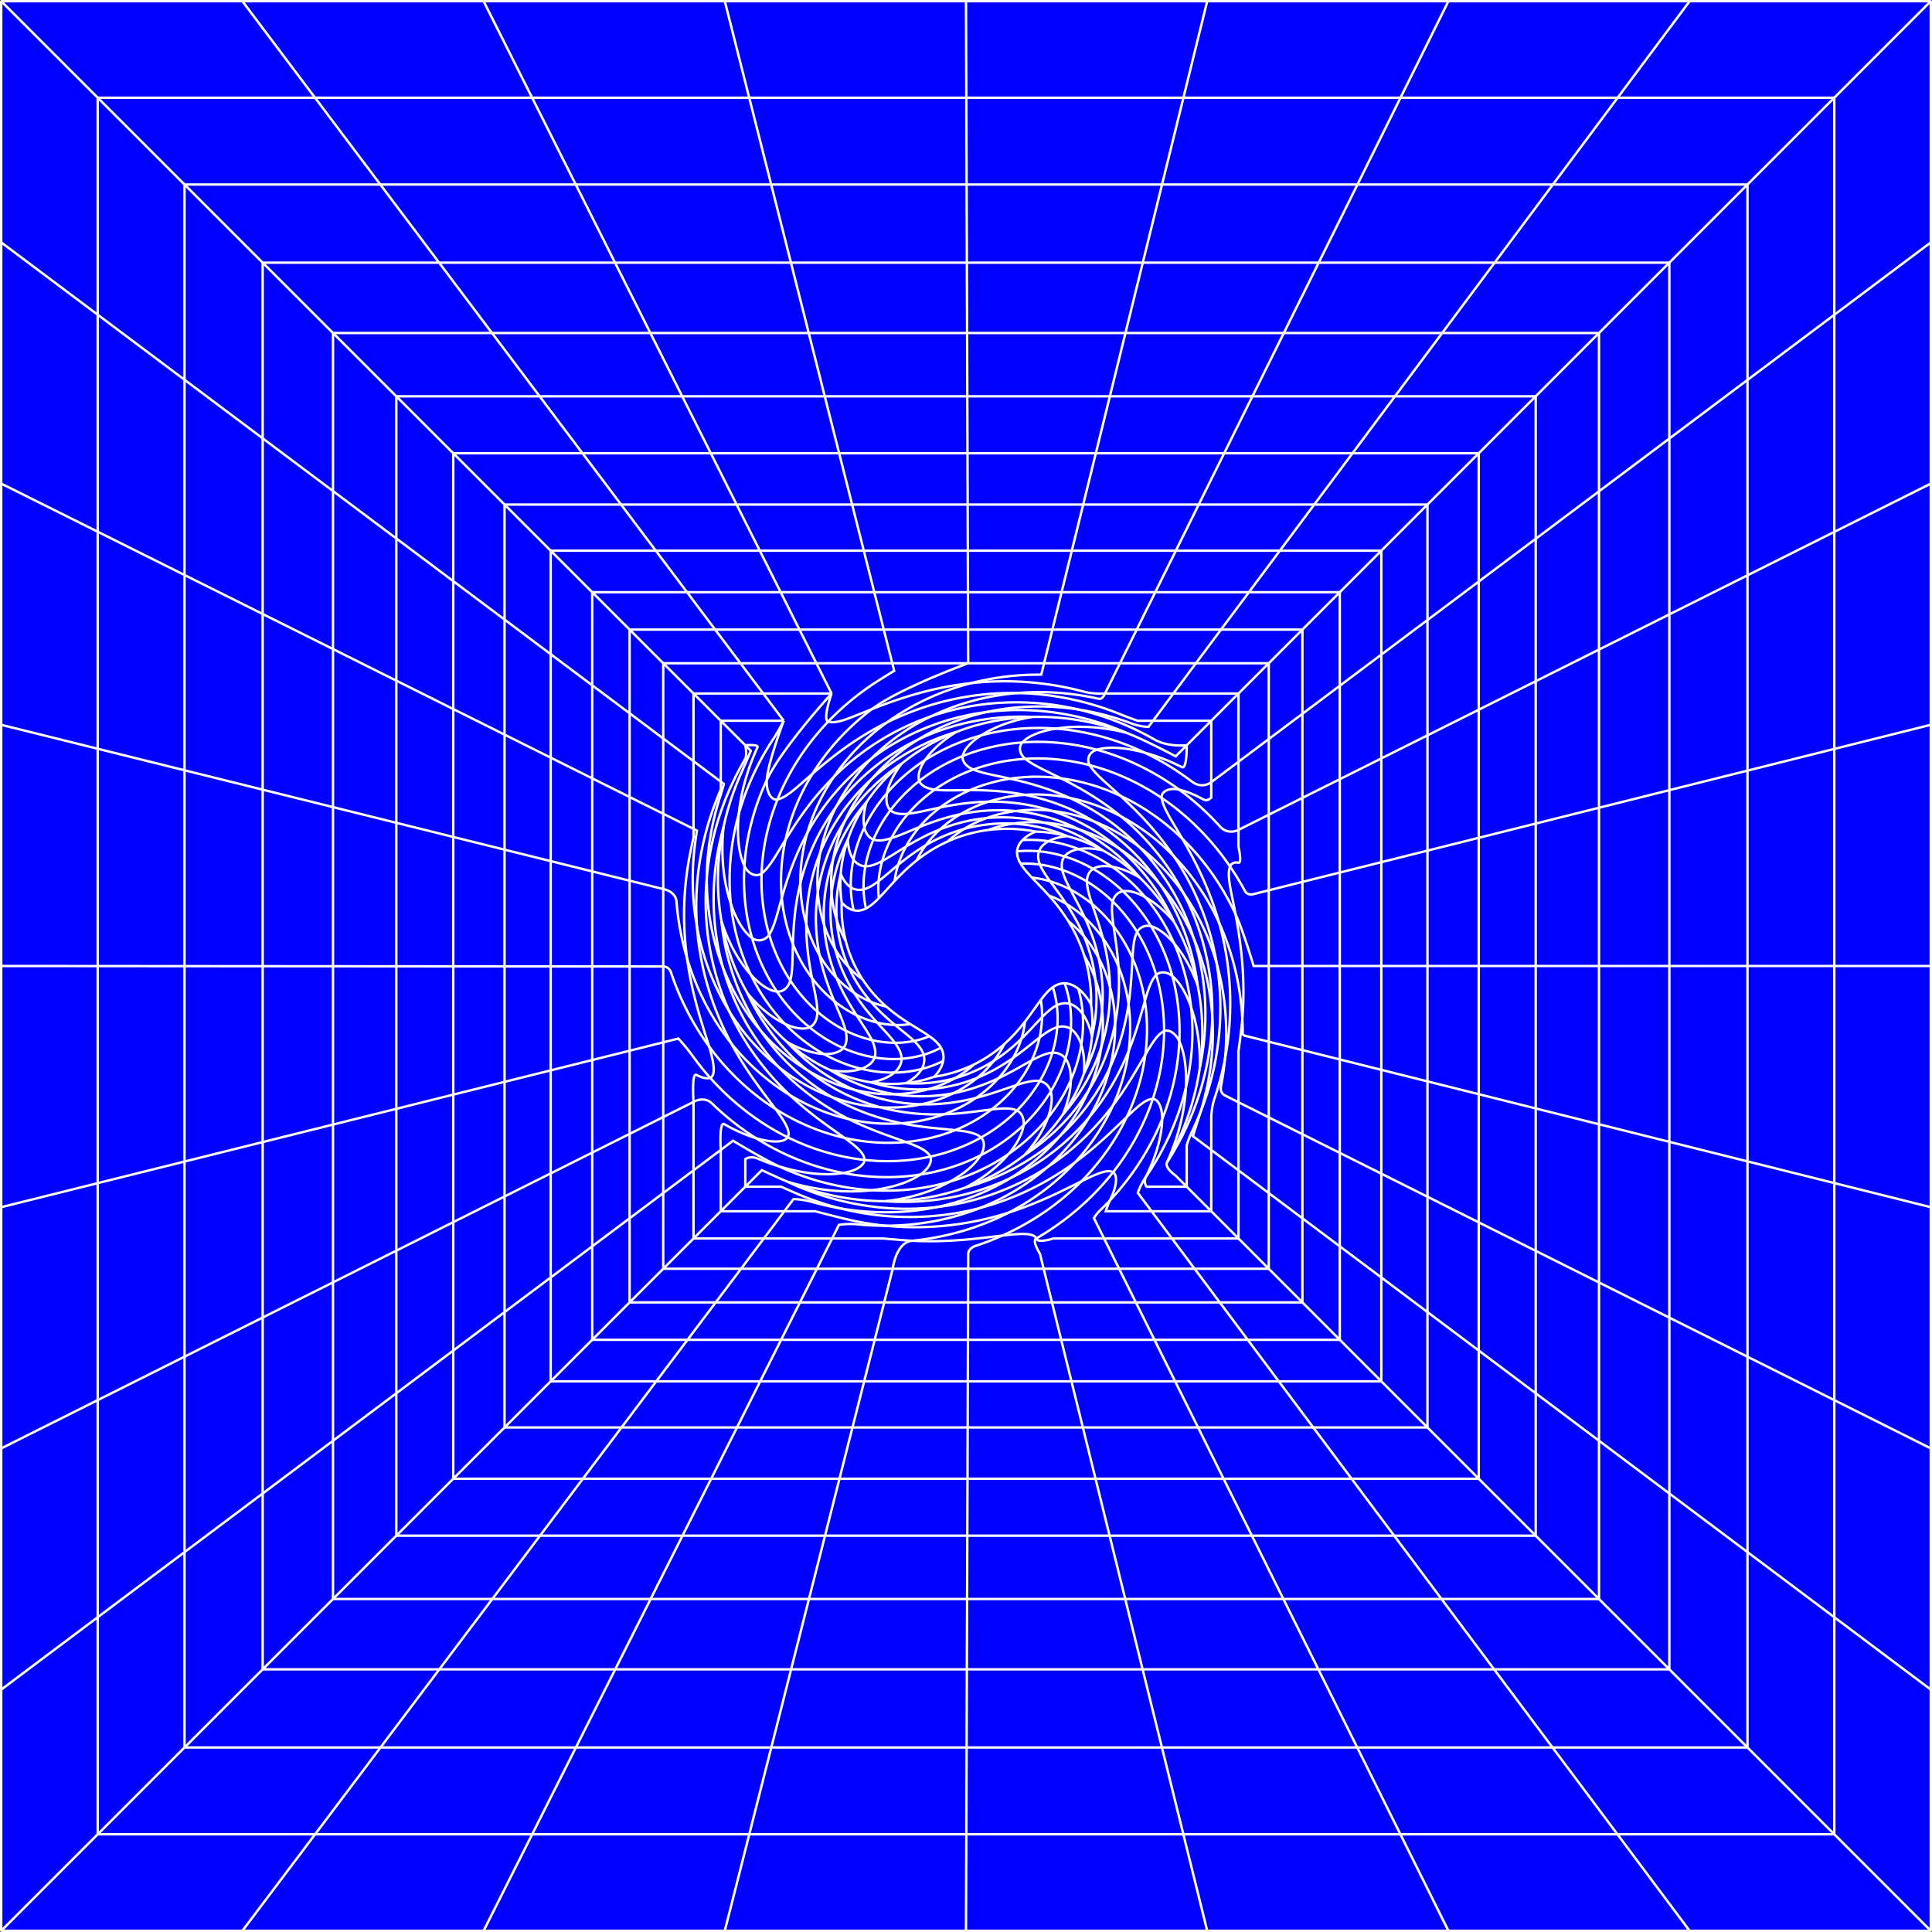
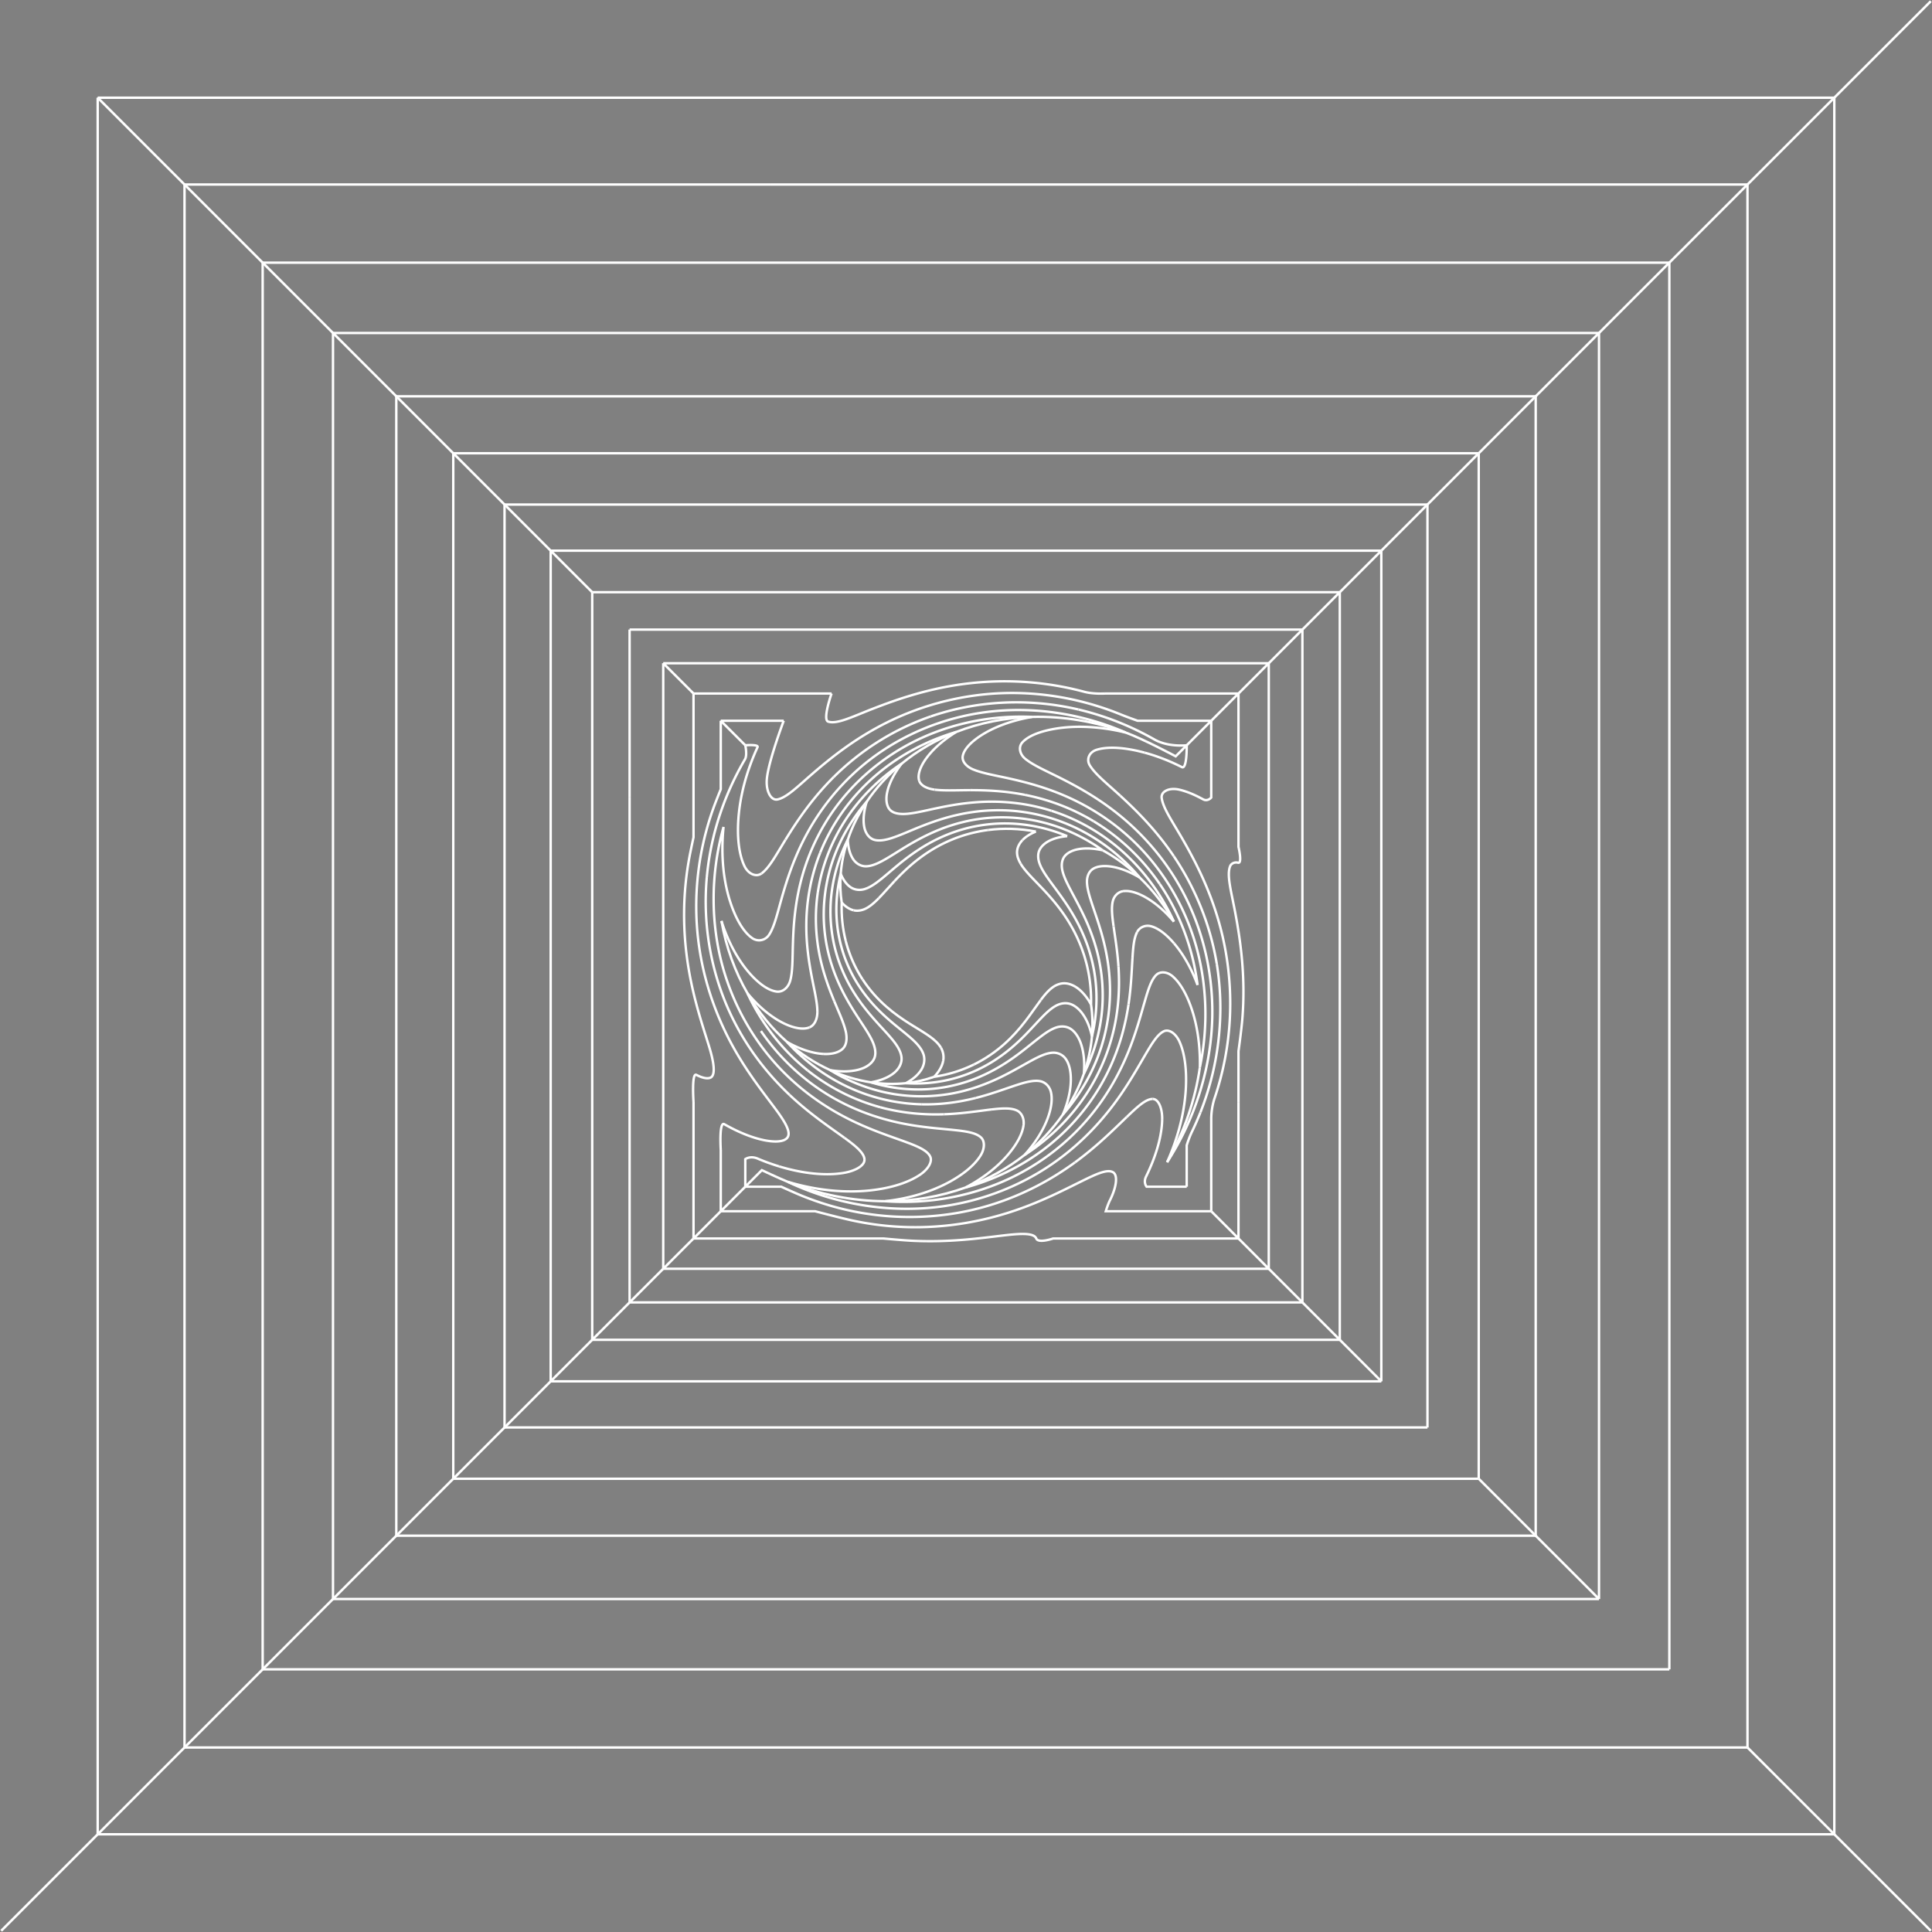
<svg xmlns="http://www.w3.org/2000/svg" viewBox="479 -1 1602 1602">
  <rect x="479" y="-1" width="1602" height="1602" fill="#808080" stroke="none" />
-   <path fill="#00F" d="M480 0h1600v1600H480z" />
  <g fill="none" stroke="#FFF" stroke-width="2" stroke-miterlimit="10">
    <path d="M560 800.058v180.02M740.252 1520h180.019M920.271 1520h180.02M1820.343 80h-180.027M2000 1520v-180M560 1340v-180.039M560 980.078v179.883M1640.316 80H1460.29M1460.29 80h-180.027M560 1520h180.252M2000 800V620M2000 1160V980M2000 980V800M1100.291 1520h179.973M2000 1340v-180M2000 620V440.013M1640.211 1520h-179.974M1280.264 1520h179.973M2000 260.015v179.998M2000 80h-179.657M1820.184 1520H2000M920.21 80h180.027M560 80v179.949M560 259.949v179.948M1820.184 1520h-179.973M2000 80v180.015M740.183 80H560M560 1520v-180M1280.263 80h-180.026M560 439.897v179.949M560 619.846v180.212M740.183 80H920.21M632 637.706V800.11M632 1123.926V962.147M1442.451 1448h-161.949M794.348 152h162.051M632 1448h162.479M632 152v161.902M956.399 152h162.051M1766.349 1448H1928M632 475.804v161.902M1928 476.025V314.029M956.515 1448h162.037M632 800.11v162.037M1118.552 1448h161.95M794.479 1448h162.036M1766.349 1448H1604.4M1442.551 152H1280.5M1928 152h-161.348M1604.601 152h-162.05M1766.652 152h-162.051M632 1123.926V1286M1928 476.025V638M632 313.902v161.902M1118.45 152h162.05M1928 152v162.029M1928 1448v-162M632 1448v-162M1928 800V638M1928 1124V962M1604.4 1448h-161.949M1928 962V800M794.348 152H632M1928 1286v-162M1863.2 654.2V800M843.097 216.8H696.8M1717.898 1383.2H1863.2M696.8 216.8v145.66M696.8 653.781v146.376M1572.458 216.8h-145.872M1280.715 1383.2h-145.728M1280.713 216.8h145.873M1863.2 216.8h-144.87M1863.2 945.8V800M1863.2 1091.6V945.8M989.135 1383.2h145.852M696.8 946.01V800.157M843.283 1383.2h145.852M696.8 1383.2h146.483M696.8 362.46v145.661M1717.898 1383.2h-145.727M1718.33 216.8h-145.872M1863.2 216.8v145.841M696.8 1091.495V1237.4M696.8 1383.2v-145.8M1863.2 508.435V362.641M696.8 946.01v145.485M1572.171 1383.2h-145.728M1863.2 654.2V508.435M1426.443 1383.2h-145.728M1863.2 1237.4v-145.8M843.097 216.8h145.872M1134.841 216.8h145.872M696.8 508.121v145.66M988.969 216.8h145.872M1863.2 1383.2v-145.8M755.12 668.249V800.2M1804.88 1324.88v-131.22M1412.036 1324.88h-131.128M1804.88 275.12h-130.04M1280.905 275.12h131.312M755.12 275.12v131.043M755.12 800.2v131.286M1412.217 275.12h131.311M1543.164 1324.88h-131.128M1674.84 275.12h-131.312M1804.88 668.78V537.605M1804.88 800V668.78M755.12 931.486v130.821M1018.282 275.12h131.312M1804.88 537.605V406.392M1149.594 275.12h131.311M755.12 406.163v131.043M755.12 1062.307v131.353M1804.88 1193.66v-131.22M1804.88 1062.44V931.22M1280.908 1324.88h-131.129M755.12 537.206v131.043M755.12 1324.88h132.086M887.206 1324.88h131.287M886.971 275.12h131.311M886.971 275.12H755.12M1804.88 275.12v131.272M1149.779 1324.88h-131.286M1804.88 800v131.22M1674.292 1324.88h-131.128M755.12 1324.88v-131.22M1674.292 1324.88h130.588M807.608 918.415v117.622M807.608 800.238v118.177M807.608 1036.037v118.257M807.608 563.382v117.887M807.608 681.269v118.969M1752.392 1154.294v-118.098M1635.047 1272.392h117.345M1752.392 327.608h-116.693M1517.492 327.608h118.207M807.608 445.495v117.887M1517.058 1272.392h117.989M1044.664 327.608h118.207M1281.081 1272.392h-117.989M1752.392 1272.392v-118.098M1281.078 327.608h118.207M1517.058 1272.392H1399.07M807.608 1272.392h119.129M1752.392 800V681.902M1752.392 681.902V563.857M926.457 327.608h118.207M1752.392 563.857V445.768M1044.915 1272.392H926.737M1162.871 327.608h118.207M807.608 1272.392v-118.098M807.608 327.608v117.887M1752.392 918.098V800M1752.392 1036.196V918.098M1399.285 327.608h118.207M1163.092 1272.392h-118.177M1399.07 1272.392h-117.989M1752.392 327.608v118.16M926.457 327.608H807.608M1705.153 587.484V481.206M854.847 906.651v105.744M1705.153 693.712V587.484M1494.059 374.847h106.413M961.995 374.847h106.412M854.847 1225.153h107.469M854.847 1118.865v-106.47M1705.153 1225.153h0v-106.288M1281.233 374.847h106.413M854.847 586.941v106.046M1068.407 374.847h106.413M1705.153 800V693.712M1174.82 374.847h106.413M1599.726 1225.153h105.427M961.995 374.847H854.847M1600.472 374.847h104.681M1068.695 1225.153H962.316M1387.4 1225.153h-106.163M1387.4 1225.153h106.163M1387.646 374.847h106.413M854.847 800.272v106.379M1281.237 1225.153h-106.164M1705.153 1012.576V906.288M854.847 692.987v107.285M1705.153 374.847v106.359M1175.073 1225.153h-106.378M854.847 1225.153h0v-106.288M1705.153 906.288V800M854.847 374.847v106.047M1705.153 1118.865v-106.289M854.847 480.894v106.047M1599.726 1225.153h-106.163M1185.857 1182.638h-95.761M994.336 1182.638h-96.974M1662.638 417.363v95.738M897.362 512.753v95.391M1662.638 800v-95.659M1567.937 1182.638h94.701M1472.417 1182.638h-95.52M1568.768 417.363h93.87M1377.171 417.363h95.799M1662.638 895.659V800M1281.377 1182.638h95.52M897.362 991.117v95.861M1090.096 1182.638h-95.76M993.979 417.363h-96.617M897.362 417.363v95.39M1567.937 1182.638h-95.52M1185.575 417.363h95.798M1662.638 704.341v-95.592M1662.638 1182.638v-95.66M993.979 417.363h95.798M897.362 1182.638v-95.66M897.362 800.303v95.761M1662.638 1086.978v-95.659M1281.373 417.363h95.798M1281.377 1182.638h-95.52M1089.777 417.363h95.798M1662.638 608.749v-95.648M897.362 703.534v96.769M1662.638 991.319v-95.66M1472.97 417.363h95.798M897.362 896.064v95.053M897.362 608.144v95.39M1022.764 455.626h-87.138 0M1023.154 1144.374h-87.528M1453.386 1144.374h-85.941M1624.374 455.626v86.18M1624.374 627.887v-86.081M1624.374 713.907v-86.02M1539.327 1144.374h85.047M1453.386 1144.374h85.941M935.626 971.966v86.314M935.626 1144.374v-86.094M1540.234 455.626h84.14M1624.374 1144.374v-86.094M935.626 627.226v85.8M1367.445 1144.374h-85.942M935.626 800.331v86.204M1195.562 1144.374h85.941M1195.254 455.626h86.245M1624.374 1058.28v-86.093M1453.989 455.626h86.245M1624.374 972.187v-86.094M1195.562 1144.374h-86.204M935.626 713.026v87.305M1624.374 886.093V800M935.626 455.626v85.8M935.626 541.426v85.8M1367.744 455.626h86.245M1281.499 455.626h86.245M1109.009 455.626h86.245M1022.764 455.626h86.245M1624.374 800v-86.093M935.626 886.535v85.431M1109.358 1144.374h-86.204M970.064 490.063v77.169M1514.554 490.063h75.382M1589.936 645.111V567.64M1589.936 722.516v-77.405M1589.936 490.063v77.577M1359.259 490.063h77.648M970.064 721.569v78.787M1281.617 1109.936h-77.321M970.064 1109.936h0v-77.484M1048.671 490.063h77.647M1589.936 954.968v-77.484M1589.936 877.484V800M1126.693 1109.936h77.603M1049.091 1109.936h-79.027M970.064 954.731v77.721M1589.936 800v-77.484M1126.693 1109.936h-77.602M1436.907 490.063h77.647M1513.579 1109.936h-77.321M1126.318 490.063h77.647M1589.936 1109.936h0v-77.484M970.064 644.401v77.168M1281.612 490.063h77.647M970.064 877.959v76.772M1513.579 1109.936h76.357M970.064 567.232v77.169M1589.936 1032.452v-77.484M1048.671 490.063h-78.607M970.064 800.356v77.603M1203.965 490.063h77.647M1358.937 1109.936h77.321M1358.937 1109.936h-77.32M1211.805 521.057h69.909M1001.057 590.457v69.4M1281.719 1078.943h69.562M1001.057 939.219v69.988M1558.943 1009.207v-69.736M1281.714 521.057h69.909M1558.943 1078.943v-69.736M1558.943 800v-69.736M1001.057 659.857v69.401M1558.943 939.471v-69.735M1420.843 1078.943h-69.562M1281.719 1078.943h-69.562M1001.057 729.258v71.121M1001.057 800.379v69.861M1558.943 869.736V800M1421.533 521.057h69.909M1558.943 660.613v-69.722M1558.943 521.057v69.834M1558.943 730.264v-69.651M1212.157 1078.943h-69.862M1072.434 1078.943h-71.377M1001.057 1078.943v-69.736M1072.434 1078.943h69.861M1001.057 870.24v68.979M1491.442 521.057h67.501M1490.404 1078.943h-69.561M1490.404 1078.943h68.539M1351.623 521.057h69.91M1071.987 521.057h-70.93M1071.987 521.057h69.909M1001.057 521.057v69.4M1141.896 521.057h69.909M1344.751 548.952h62.945M1531.049 548.952v62.865M1531.049 674.564v-62.747M1531.049 737.238v-62.674M1092.972 548.952h-64.02 0M1531.049 925.524v-62.762M1219.232 1051.049h-62.895M1531.049 988.286v-62.762M1155.917 548.952h62.944M1531.049 800v-62.762M1028.951 548.952v62.408M1092.972 548.952h62.945M1028.951 736.177v64.222M1028.951 925.258v63.028M1531.049 1051.049v-62.763M1218.861 548.952h62.945M1406.969 1051.049h-62.579M1028.951 1051.049h64.491M1470.64 548.952h60.409M1028.951 863.294v61.964M1156.337 1051.049h-62.895M1281.806 548.952h62.945M1469.548 1051.049h-62.579M1028.951 611.36v62.409M1531.049 862.762V800M1028.951 673.769v62.408M1219.232 1051.049h62.579M1469.548 1051.049h61.501M1407.696 548.952h62.945M1344.39 1051.049h-62.579M1028.951 800.399v62.895M1028.951 1051.049v-62.763M1505.944 1025.944v-56.486M1450.777 1025.944h55.167M1498.915 717.477c.942-2.527 3.77-3.84 6.708-3.118 3.646.897.32-13.14.32-13.14v-14.098M1165.718 597.354c7.264 2.363 19.61-3.867 36.243-10.36M1111.858 574.056h-57.802M1505.944 574.056v56.595M1505.944 969.458v-56.486M1054.056 686.289v7.014s-2.107 9.685-3.144 15.075a259.208 259.208 0 00-4.046 31.039c-1.334 19.283-.427 37.446 1.816 54.116M1048.682 793.533c4.104 30.445 12.504 54.436 18.272 73.15M1111.858 574.056h56.677M1168.975 1025.944h-56.625M1503.482 757.001c-3.383-18.233-7.425-31.816-4.567-39.524M1054.056 630.173v56.116M1451.92 574.056h54.024M1394.482 1025.944h-42.22s-12.302 4.296-14.023-.014M1395.243 574.056h56.677M1450.777 1025.944h-56.295M1112.35 1025.944h-58.294M1505.944 912.972v-42.364s2.428-17.386 3.192-26.735M1168.535 574.056s-7.711 21.692-2.817 23.298M1067.856 892.692c-2.763 1.03-6.91-.099-11.452-2.423-4.032-2.064-2.348 22.425-2.348 22.425M1338.24 1025.93c-1.994-4.96-13.723-4.113-28.107-2.4M1284.4 565.415c18.683-2.012 38.896-2.137 60.036.572a254.526 254.526 0 0133.637 6.646c7.584 2.04 17.17 1.423 17.17 1.423M1310.133 1023.53c-19.637 2.341-44.65 5.813-74.874 4.288M1054.056 574.056v56.117M1505.944 687.121v-56.47M1054.056 1025.944v-56.486M1509.137 843.873c2.786-34.187-1.303-63.405-5.655-86.872M1201.96 586.995c21.63-8.441 48.916-17.959 82.44-21.58M1066.954 866.683c4.036 13.102 5.762 24.185.902 26.009M1054.056 912.694v56.764M1168.975 1025.944h42.468s15.403 1.448 23.816 1.874M1483.349 596.651v50.95M1489.922 764.346c-8.032-28.568-19.918-51.447-30.528-69.846M1433.883 1003.349h49.466M1483.35 647.6v12.706s-2.865 3.618-6.874 1.427c-7.247-3.958-13.9-6.647-19.722-7.974M1056.922 767.434c2.718 37.594 14.214 70.245 28.252 96.451M1459.394 694.5c-8.458-14.666-15.986-25.418-17.139-33.85M1105.843 942.743c-8.037-2.399-16.896-6.215-26.252-11.56-4.513-2.58-2.94 21.329-2.94 21.329M1315.614 1004.389c-28.95 9.209-63.842 14.818-102.204 10.986M1483.349 1003.349v-50.837M1114.784 645.865c-.581 9.83 3.801 17.124 8.92 16.034M1399.27 994.447c5.443-10.823 6.91-20.854 2.66-23.413M1152.799 640.477c15.66-13.514 35.379-29.315 61.498-42.333M1442.255 660.65c-.712-5.268 6-8.822 14.499-6.89M1433.883 1003.35h-37.979s1.687-5.566 3.366-8.903M1129.367 1003.349h-52.716M1122.042 918.57c7.495 10.104 12.95 18.888 10.057 23.425M1085.174 863.885c12.542 23.394 26.473 40.673 36.868 54.685M1076.651 952.512v50.837M1123.705 661.9c7.796-1.675 16.726-10.747 29.094-21.422M1483.35 952.512v-25.419s-.239-8.55 2.813-17.587a248.196 248.196 0 008.631-32.807M1214.297 598.144c29.813-14.845 66.957-25.249 108.26-24.485M1132.099 941.995c-2.995 4.667-13.78 4.465-26.256.748M1401.93 971.034c-4.848-2.9-14.454 1.71-26.337 7.574M1375.593 978.608c-15.72 7.76-35.188 17.887-59.979 25.781M1076.651 596.651v50.453M1494.794 876.7c7.82-41.035 4.259-79.833-4.872-112.354M1322.558 573.659c22.147.418 45.265 4.031 68.215 11.384a244.447 244.447 0 0117.588 6.393c5.89 2.4 13.95 5.215 13.95 5.215h12.76M1435.07 596.65h48.28M1128.855 596.65s-13.218 34.93-14.071 49.215M1128.855 596.65h-52.204 0M1076.65 647.104v6.306s-4.386 10.84-6.414 16.563a244.069 244.069 0 00-9.327 33.89c-4.334 21.825-5.446 43.3-3.987 63.57M1129.367 1003.35h25.49s16.679 4.419 27.418 6.895a249.361 249.361 0 0031.135 5.13M1130.357 695.238c9.689-15.697 22.001-34.108 39.97-51.953M1434.881 910.25c-5.846-.054-12.881 6.614-21.614 14.986M1382.569 633.485c-2.944-4.918-.367-10.895 5.856-12.804M1429.293 974.63c8.994-18.336 13.225-34.863 13.377-47.721M1083.747 837.64c13.215 28.944 31.484 51.814 49.967 69.245M1428.18 623.121c-16.552-4.471-30.463-5.28-39.755-2.44M1429.293 974.63c-2.448 4.987.47 8.384.47 8.384H1463.014M1407.954 658.838c-11.374-10.429-20.973-17.997-25.385-25.353M1250.863 593.03c36.158-12.447 79.186-15.86 122.447-5.69M1096.986 983.014h29.81s10.131 4.61 15.7 6.92a241.854 241.854 0 0033.243 11.039M1096.986 983.014v-22.876s4.073-3.044 10.312-.408a180.225 180.225 0 0017.717 6.43M1487.939 798.24c-5.789-35.013-19.407-65.237-35.665-89.313M1065.08 726.332c-3.713 40.882 4.172 79.52 18.667 111.307M1179.273 942.532c9.326 6.763 16.641 12.73 16.533 18.268M1291.605 1000.669c-34.647 9.107-75.004 10.629-115.866.304M1370.442 962.79c-20.98 15.343-47.309 29.576-78.837 37.879M1463.014 983.014V948.7s1.697-5.792 4.29-11.175c2.573-5.34 4.93-10.73 7.073-16.153" />
    <path d="M1096.986 616.986s1.802 8.11-.254 11.617a242.094 242.094 0 00-15.915 32.494c-8.604 21.538-13.766 43.641-15.736 65.235M1110.515 723.23c6.499-4.827 12.004-15.293 19.842-27.992" />
-     <path d="M1091.614 673.85c1.09-10.946 3.54-22.811 7.63-35.227a193.179 193.179 0 017.891-20.049c1.162-2.532-10.15-1.589-10.15-1.589M1452.274 708.927c-14.413-21.329-30.376-37.3-44.32-50.09M1373.31 587.34c21.348 5.028 42.67 13.293 62.904 24.822 11.584 6.604 26.8 4.824 26.8 4.824M1133.715 906.885c16.743 15.78 32.952 26.509 45.558 35.647M1442.67 926.909c.105-9.28-3.205-16.606-7.789-16.659M1170.328 643.285c20.336-20.181 47.357-38.815 80.535-50.255M1413.267 925.236c-11.231 10.768-24.725 24.31-42.825 37.554M1178.173 971.63c-13.871 2.257-32.255.875-53.158-5.47M1091.614 673.85c-1.822 18.372-.002 33.452 4.666 43.26M1474.377 921.37c16.468-41.707 19.845-85.01 13.562-123.13M1463.014 616.986s.35 20.305-4.036 18.091c-10.719-5.406-21.093-9.331-30.798-11.956M1096.28 717.11c3.22 6.754 9.794 9.41 14.235 6.12M1195.806 960.8c-.108 4.904-7.652 9.202-17.633 10.83M1347.559 966.76c-25.3 16.58-56.708 29.056-91.808 33.141M1401.87 915.578c-13.457 17.786-31.19 36.017-54.311 51.182M1201.898 985.917c-20.238 2.365-44.267.67-69.84-7.02M1460.454 739.803c-14.011-26.79-32.726-48.019-52.074-63.935M1250.345 958.07c1.937 4.193-1.664 10.363-8.248 14.863M1148.391 689.76c11.88-21.673 29.261-43.656 53.094-61.713M1297.648 589.329c36.67-4.566 76.947.653 114.734 17.089M1078.967 684.675c-11.223 39.998-10.505 80.739-.667 116.14M1182.931 926.997c17.885 8.964 34.154 14.14 47.215 18.949M1428.672 873.605c-7.004 11.919-15.11 26.513-26.801 41.973M1201.485 628.047c25.853-19.568 59.063-34.08 96.163-38.718M1484.217 841.85c.686-37.73-8.594-73.01-23.763-102.047M1230.146 945.946c9.88 3.64 17.837 7.036 20.199 12.124M1444.246 854.053c-5.396 2.424-9.987 10.046-15.574 19.552M1084.988 748.294c4.612 13.555 10.784 23.668 17.59 28.495M1127.274 743.42c4.517-15.834 10.534-34.336 21.117-53.66M1358.733 644.368c-12.54-6.326-23.015-10.78-29.57-16.15M1354.545 603.164c-12.92 2.11-22.914 6.016-27.819 11.445M1412.382 606.418c-21.96-5.31-41.798-5.866-57.837-3.254M1329.164 628.218c-4.667-3.829-5.898-9.769-2.438-13.609M1124.52 883.647c18.37 19.698 38.952 33.59 58.411 43.35M1408.38 675.868c-17.29-14.215-34.586-23.9-49.647-31.5M1456.88 862.44c-3.04-6.55-8.52-10.227-12.634-8.387M1102.577 776.79c4.854 3.435 11.079 2.09 14.22-2.773M1446.746 962.71c24.468-37.917 36.72-80.666 37.472-120.86M1116.797 774.016c4.359-6.76 6.744-17.507 10.477-30.595M1242.097 972.933c-9.146 6.242-22.98 10.964-40.199 12.983M1132.059 978.898c40.683 19.292 84.366 25.56 123.692 21.003M1078.3 800.815c9.21 33.073 26.154 61.294 46.22 82.832M1462.337 900.677c-.876 18.47-5.628 39.794-15.591 62.032M1462.337 900.677c.753-15.992-1.268-29.193-5.457-38.237M1084.988 748.294c-5.807-17.095-8.572-38.915-6.02-63.62M1437.735 807.443c-4.17 4.133-6.607 11.974-9.417 21.606M1134.277 812.01c2.049-7.591 1.817-17.825 2.193-30.215M1292.539 608.79c-8.41 5.421-14.203 11.509-15.241 17.112M1451.07 808.35c-4.445-3.705-10.117-4.087-13.335-.906M1212.972 995.03c37.702 2.71 73.833-4.838 103.972-19.207M1226.5 930.397c17.093 3.501 32.105 4.39 44.495 5.71M1316.603 644.692c-12.46-2.787-22.9-4.485-30.527-7.604M1451.07 808.35c5.996 5.005 11.399 14.045 15.58 25.898M1212.972 995.03c21.25-2.38 39.503-8.392 53.736-16.235M1473.923 884.067c7.74-36.949 5.364-73.948-4.795-106.201M1286.076 637.088c-5.73-2.348-9.592-6.757-8.778-11.186M1101.435 806.999c-9.527-10.512-18.235-25.545-24.211-44.336M1423.844 701.424c-17.965-18.559-38.26-31.81-57.965-40.812M1168.377 908.46c19.74 11.533 39.8 18.18 58.123 21.937M1466.65 834.248c4.819 13.68 7.668 30.603 7.273 49.82M1414.845 870.548c-7.204 17.788-17.549 36.847-32.664 54.865M1469.128 777.866c-9.581-30.367-25.917-56.417-45.284-76.442M1142.669 731.347c5.128-20.754 14.484-42.862 29.677-63.4M1172.346 667.946c16.406-22.157 39.515-42.124 67.977-55.718M1334.81 593.462c-17.381 2.997-31.746 8.549-42.271 15.328M1428.318 829.049c-3.443 11.804-7.172 25.93-13.473 41.499M1123.228 821.231c5.035.522 9.497-3.485 11.05-9.22M1077.224 762.663c3.355 34.37 15.419 65.9 32.747 91.255M1240.323 612.229c27.742-13.233 60.46-20.291 94.487-18.767M1382.18 925.414c-16.47 19.618-38.422 37.61-65.235 50.41M1101.435 806.999c7.49 8.256 15.244 13.545 21.793 14.232M1270.995 936.106c9.555 1.02 17.425 2.271 21.48 6.112M1109.971 853.918c16.254 23.757 36.937 41.99 58.406 54.543M1136.47 781.795c.448-14.705 1.596-31.793 6.199-50.448M1292.207 956.912c-4.575 7.553-13.406 15.214-25.499 21.884M1365.88 660.612c-17.749-8.102-34.585-12.633-49.277-15.92M1292.475 942.218c3.26 3.096 3.069 9.177-.268 14.694M1418.035 793.548c-.669 10.926-1.107 23.732-3.252 38.16M1254.023 653.772c-6.164-.789-11.3-3.202-12.758-7.206M1152.293 809.984c-2.513-12.913-4.85-27.837-4.705-44.633M1452.555 781.275c-6.442-7.534-13.112-12.648-19.146-14.248M1421.91 771.814c2.122-4.009 6.82-6.024 11.5-4.788M1322.21 919.825c3.995 1.882 6.196 6.777 5.508 12.127M1328.777 658.073c-16.724-3.29-32.077-3.909-45.522-3.88M1129.79 847.96c-10.149-4.753-20.978-13.288-31.005-25.353M1208.873 917.105c18.781 5.092 36.774 6.4 52.876 5.844M1147.588 765.351c.165-18.54 3.416-38.913 11.519-59.248M1440.62 731.969c-15.186-22.259-34.45-39.733-54.794-52M1156.756 837.864c-.044-7.588-2.31-16.81-4.464-27.88M1129.79 847.96c7.938 3.71 15.424 4.99 20.446 2.917M1098.784 822.607c12.105 26.105 29.778 47.907 49.898 63.952M1301.205 918.951c8.698-1.008 16.043-1.457 21.005.874" />
+     <path d="M1091.614 673.85c1.09-10.946 3.54-22.811 7.63-35.227a193.179 193.179 0 017.891-20.049c1.162-2.532-10.15-1.589-10.15-1.589M1452.274 708.927c-14.413-21.329-30.376-37.3-44.32-50.09M1373.31 587.34c21.348 5.028 42.67 13.293 62.904 24.822 11.584 6.604 26.8 4.824 26.8 4.824M1133.715 906.885c16.743 15.78 32.952 26.509 45.558 35.647M1442.67 926.909c.105-9.28-3.205-16.606-7.789-16.659M1170.328 643.285c20.336-20.181 47.357-38.815 80.535-50.255M1413.267 925.236c-11.231 10.768-24.725 24.31-42.825 37.554M1178.173 971.63c-13.871 2.257-32.255.875-53.158-5.47M1091.614 673.85c-1.822 18.372-.002 33.452 4.666 43.26M1474.377 921.37c16.468-41.707 19.845-85.01 13.562-123.13M1463.014 616.986s.35 20.305-4.036 18.091c-10.719-5.406-21.093-9.331-30.798-11.956M1096.28 717.11c3.22 6.754 9.794 9.41 14.235 6.12M1195.806 960.8c-.108 4.904-7.652 9.202-17.633 10.83M1347.559 966.76c-25.3 16.58-56.708 29.056-91.808 33.141M1401.87 915.578c-13.457 17.786-31.19 36.017-54.311 51.182M1201.898 985.917c-20.238 2.365-44.267.67-69.84-7.02M1460.454 739.803c-14.011-26.79-32.726-48.019-52.074-63.935M1250.345 958.07c1.937 4.193-1.664 10.363-8.248 14.863M1148.391 689.76c11.88-21.673 29.261-43.656 53.094-61.713M1297.648 589.329c36.67-4.566 76.947.653 114.734 17.089M1078.967 684.675c-11.223 39.998-10.505 80.739-.667 116.14M1182.931 926.997c17.885 8.964 34.154 14.14 47.215 18.949M1428.672 873.605c-7.004 11.919-15.11 26.513-26.801 41.973M1201.485 628.047c25.853-19.568 59.063-34.08 96.163-38.718M1484.217 841.85c.686-37.73-8.594-73.01-23.763-102.047M1230.146 945.946c9.88 3.64 17.837 7.036 20.199 12.124M1444.246 854.053c-5.396 2.424-9.987 10.046-15.574 19.552M1084.988 748.294c4.612 13.555 10.784 23.668 17.59 28.495M1127.274 743.42c4.517-15.834 10.534-34.336 21.117-53.66M1358.733 644.368c-12.54-6.326-23.015-10.78-29.57-16.15M1354.545 603.164c-12.92 2.11-22.914 6.016-27.819 11.445M1412.382 606.418c-21.96-5.31-41.798-5.866-57.837-3.254M1329.164 628.218c-4.667-3.829-5.898-9.769-2.438-13.609M1124.52 883.647c18.37 19.698 38.952 33.59 58.411 43.35M1408.38 675.868c-17.29-14.215-34.586-23.9-49.647-31.5M1456.88 862.44c-3.04-6.55-8.52-10.227-12.634-8.387M1102.577 776.79c4.854 3.435 11.079 2.09 14.22-2.773M1446.746 962.71c24.468-37.917 36.72-80.666 37.472-120.86M1116.797 774.016c4.359-6.76 6.744-17.507 10.477-30.595M1242.097 972.933c-9.146 6.242-22.98 10.964-40.199 12.983M1132.059 978.898c40.683 19.292 84.366 25.56 123.692 21.003M1078.3 800.815c9.21 33.073 26.154 61.294 46.22 82.832M1462.337 900.677c-.876 18.47-5.628 39.794-15.591 62.032M1462.337 900.677c.753-15.992-1.268-29.193-5.457-38.237M1084.988 748.294c-5.807-17.095-8.572-38.915-6.02-63.62M1437.735 807.443c-4.17 4.133-6.607 11.974-9.417 21.606M1134.277 812.01c2.049-7.591 1.817-17.825 2.193-30.215M1292.539 608.79c-8.41 5.421-14.203 11.509-15.241 17.112M1451.07 808.35c-4.445-3.705-10.117-4.087-13.335-.906M1212.972 995.03c37.702 2.71 73.833-4.838 103.972-19.207M1226.5 930.397c17.093 3.501 32.105 4.39 44.495 5.71M1316.603 644.692c-12.46-2.787-22.9-4.485-30.527-7.604M1451.07 808.35c5.996 5.005 11.399 14.045 15.58 25.898M1212.972 995.03c21.25-2.38 39.503-8.392 53.736-16.235M1473.923 884.067c7.74-36.949 5.364-73.948-4.795-106.201M1286.076 637.088c-5.73-2.348-9.592-6.757-8.778-11.186M1101.435 806.999c-9.527-10.512-18.235-25.545-24.211-44.336M1423.844 701.424c-17.965-18.559-38.26-31.81-57.965-40.812M1168.377 908.46c19.74 11.533 39.8 18.18 58.123 21.937M1466.65 834.248c4.819 13.68 7.668 30.603 7.273 49.82M1414.845 870.548c-7.204 17.788-17.549 36.847-32.664 54.865M1469.128 777.866c-9.581-30.367-25.917-56.417-45.284-76.442M1142.669 731.347c5.128-20.754 14.484-42.862 29.677-63.4M1172.346 667.946c16.406-22.157 39.515-42.124 67.977-55.718M1334.81 593.462c-17.381 2.997-31.746 8.549-42.271 15.328M1428.318 829.049c-3.443 11.804-7.172 25.93-13.473 41.499M1123.228 821.231c5.035.522 9.497-3.485 11.05-9.22M1077.224 762.663M1240.323 612.229c27.742-13.233 60.46-20.291 94.487-18.767M1382.18 925.414c-16.47 19.618-38.422 37.61-65.235 50.41M1101.435 806.999c7.49 8.256 15.244 13.545 21.793 14.232M1270.995 936.106c9.555 1.02 17.425 2.271 21.48 6.112M1109.971 853.918c16.254 23.757 36.937 41.99 58.406 54.543M1136.47 781.795c.448-14.705 1.596-31.793 6.199-50.448M1292.207 956.912c-4.575 7.553-13.406 15.214-25.499 21.884M1365.88 660.612c-17.749-8.102-34.585-12.633-49.277-15.92M1292.475 942.218c3.26 3.096 3.069 9.177-.268 14.694M1418.035 793.548c-.669 10.926-1.107 23.732-3.252 38.16M1254.023 653.772c-6.164-.789-11.3-3.202-12.758-7.206M1152.293 809.984c-2.513-12.913-4.85-27.837-4.705-44.633M1452.555 781.275c-6.442-7.534-13.112-12.648-19.146-14.248M1421.91 771.814c2.122-4.009 6.82-6.024 11.5-4.788M1322.21 919.825c3.995 1.882 6.196 6.777 5.508 12.127M1328.777 658.073c-16.724-3.29-32.077-3.909-45.522-3.88M1129.79 847.96c-10.149-4.753-20.978-13.288-31.005-25.353M1208.873 917.105c18.781 5.092 36.774 6.4 52.876 5.844M1147.588 765.351c.165-18.54 3.416-38.913 11.519-59.248M1440.62 731.969c-15.186-22.259-34.45-39.733-54.794-52M1156.756 837.864c-.044-7.588-2.31-16.81-4.464-27.88M1129.79 847.96c7.938 3.71 15.424 4.99 20.446 2.917M1098.784 822.607c12.105 26.105 29.778 47.907 49.898 63.952M1301.205 918.951c8.698-1.008 16.043-1.457 21.005.874" />
    <path d="M1315.265 955.92c-8.384 9.957-20.329 19.665-35.496 27.696 0 0 0 0 0 0M1150.236 850.877c4.27-1.769 6.552-7.037 6.52-13.013M1148.682 886.558c18.928 15.08 39.857 25.027 60.19 30.547M1159.107 706.103c8.712-21.836 23.006-43.344 42.783-61.258M1399.336 884.275c-9.146 19.742-22.745 39.425-41.174 56.398M1201.89 644.845c18.983-17.178 42.955-30.949 69.999-38.91M1271.889 605.935c-11.696 7.248-20.482 15.386-25.9 23.39M1245.988 629.326c-4.318 6.385-6.328 12.809-4.723 17.24M1279.77 983.616c30.726-8.34 57.597-23.808 78.392-42.943M1261.749 922.948c15.256-.53 28.358-2.708 39.456-3.997M1283.255 654.193c-11.595.026-21.378.58-29.232-.42M1472.015 815.817s0 0 0 0c-3.967-31.414-15.33-60.28-31.394-83.848M1414.783 831.708c-2.438 16.38-7.019 34.358-15.447 52.567M1385.826 679.969c-18.956-11.42-38.623-18.266-57.049-21.896M1452.555 781.275c7.403 8.666 14.223 20.318 19.46 34.543M1421.91 771.814c-2.678 5.072-3.317 12.633-3.875 21.734M1327.718 931.952c-.92 7.115-5.325 15.494-12.453 23.968M1231.952 673.73c-6.09.633-11.53.01-14.613-2.865M1341.184 895.443c4.267.72 7.833 4.028 9.087 8.54M1258.514 668.57c-10.305 2.111-19.068 4.38-26.562 5.16M1131.667 863.045c16.215 17.745 35.503 31.014 55.398 39.483M1288.282 909.368c12.985-3.29 23.967-7.5 33.509-10.607M1214.505 656.591c-1.156 5.942-.224 11.414 2.834 14.274M1180.12 853.557c-1.743-7.034-5.47-14.992-9.39-24.463M1179.638 679.553c11.568-17.948 27.49-34.382 46.948-47.308 0 0 0 0 0 0M1226.586 632.245c-6.506 8.554-10.64 16.96-12.081 24.346M1328.604 956.653c22.64-14.55 40.681-33.49 53.34-53.885M1187.065 902.528a153.326 153.326 0 0055.855 12.153M1328.604 956.653c9.242-10.282 15.666-20.887 19.254-30.75M1162.045 872.945c7 .343 13.087-1.301 16.227-4.84M1406.428 800.506c.943 14.298.534 30.216-2.776 47.062M1350.865 671.315c-18.12-5.76-35.947-7.827-52.266-7.562M1402.365 767.074c-1.147-8.196-1.928-15.16-.7-20.556M1157.105 739.127c2.945-19.888 10.276-40.54 22.532-59.574M1321.79 898.76c7.579-2.466 14.155-4.195 19.394-3.317M1403.652 847.568a165.703 165.703 0 01-21.708 55.2M1350.271 903.982c1.596 5.762.65 13.492-2.413 21.92M1178.272 868.104c2.933-3.314 3.266-8.812 1.848-14.547M1410.097 738.001c-4.188.696-7.43 4.13-8.432 8.517M1298.599 663.753c-14.922.246-28.313 2.406-40.085 4.817" />
    <path d="M1162.045 872.945c-8.932-.442-19.454-3.752-30.379-9.9 0 0 0 0 0 0M1407.106 702.693c-17.392-14.847-36.881-25.216-56.241-31.377M1242.92 914.68c16.603.427 31.875-1.897 45.362-5.312M1170.73 829.094c-4.5-10.877-9.143-23.392-12.086-37.81M1158.644 791.283c-3.22-15.796-4.286-33.548-1.539-52.156M1402.365 767.074c1.352 9.659 3.224 20.76 4.063 33.432M1410.097 738.001c5.07-.837 11.626 1.047 18.512 4.886M1452.377 763.237c-11.024-24.243-26.928-44.872-45.27-60.544M1428.61 742.887c7.855 4.382 16.024 11.224 23.767 20.35M1167.479 886.377c17.148 10.553 35.61 17.115 53.608 19.954M1197.644 663.853c-2.472 8.063-3.182 15.439-1.935 21.268M1189.217 840.816c-5.708-8.862-11.732-19.027-16.648-30.976M1193.213 885.25c-6.86 2.363-15.78 2.778-25.734 1.127M1275.385 674.145c-12.815 2.681-24.124 6.68-34.097 10.682M1193.213 885.25c5.44-1.878 9.608-5.3 11.013-9.391M1204.226 875.859c1.402-4.097.234-9.248-2.282-14.427M1306.915 893.063c10.665-5.028 19.583-10.459 27.53-14.736M1172.57 809.84c-5.344-12.998-9.246-27.87-10.271-44.046M1393.454 776.865c3.177 12.019 5.583 25.515 5.919 40.245M1373.944 686.868c-17.387-8.747-35.533-13.665-52.877-15.34M1334.446 878.327c6.382-3.434 12.078-6.07 17.16-6.428M1393.454 776.865c-2.833-10.712-6.213-20.029-8.942-28.287M1380.295 729.979c.024 5.284 1.863 11.475 4.217 18.6M1366.928 894.551c-.106 8.546-2.284 18.372-6.656 28.68 0 0 0 0 0 0M1400.95 717.645c-6.272-1.037-11.897-.522-15.614 1.807M1400.95 717.645c7.058 1.171 14.951 4.21 23.104 9.041M1380.295 729.979c-.018-4.413 1.757-8.464 5.041-10.527M1424.054 726.686s0 0 0 0c-14.47-17.18-31.83-30.613-50.11-39.818M1321.067 671.527c-16.305-1.57-31.764-.29-45.682 2.618M1221.086 906.331c17.038 2.682 33.558 2.038 48.532-.85M1269.618 905.48c13.956-2.696 26.403-7.283 37.297-12.417M1169.757 711.864c5.86-16.842 15.22-33.343 27.887-48.011M1366.928 894.551c.088-7.363-1.402-13.718-4.479-17.821M1399.373 817.11c.356 15.836-1.718 32.89-7.179 50.02M1351.607 871.899c4.197-.293 8.318 1.47 10.843 4.83M1241.288 684.827c-8.849 3.552-16.427 7.032-23.204 9.19M1392.195 867.13c-6.223 19.5-16.845 38.954-31.922 56.102M1195.71 685.121c1.03 4.804 3.838 8.643 7.532 10.015M1203.242 695.136c3.957 1.465 9.175.685 14.842-1.118M1201.944 861.432c-3.001-6.173-7.687-12.792-12.727-20.616M1162.299 765.794c-1.084-17.21 1.136-35.735 7.458-53.93M1249.055 902.077c14.59-.987 28.195-4.423 40.261-9.338M1297.032 677.352c-14.087 1.348-27.076 4.818-38.62 9.387M1340.985 859.287c5.225-4.006 10.027-7.236 14.688-8.56M1186.633 711.71c2.39 3.415 6.087 5.499 9.912 5.607M1366.93 852.234c-3.218-2.142-7.359-2.61-11.257-1.506M1196.545 717.317c4.203.115 8.935-1.707 13.973-4.395M1226.583 876.927c-.02-4.256-2.26-8.79-5.566-13.243M1210.518 712.922c5.885-3.141 12.253-7.406 19.646-11.869M1171.565 786.16c-3.702-14.361-4.995-30.248-3.038-46.568M1201.16 896.446c16.168 4.961 32.535 6.666 47.895 5.631M1375.585 865.307c2.152 6.71 2.923 14.927 2.125 24.03M1366.93 852.234c3.768 2.512 6.775 7.215 8.655 13.072M1187.19 822.222c-6.522-10.403-12.123-22.501-15.625-36.062M1220.648 888.374c-4.597 3.891-11.396 6.68-19.489 8.072M1168.527 739.592c1.78-14.8 6.228-29.914 13.449-44.296M1318.976 876.287c8.507-5.997 15.558-12.052 22.01-17M1181.976 695.296c.314 6.676 1.875 12.434 4.657 16.415M1221.017 863.684c-3.85-5.184-9.083-10.51-14.74-16.78M1373.496 703.07c5.675-.98 12.438-.649 19.804.978M1258.411 686.74c-10.7 4.237-20.014 9.345-28.247 14.313M1373.496 703.07c-5.15.89-9.452 2.988-11.81 6.07M1393.3 704.048c-15.435-11.083-32.332-18.765-49.21-23.048M1361.685 709.14c-2.21 2.894-2.737 7.026-1.868 11.214M1344.09 681c-16.105-4.08-32.14-5.071-47.058-3.648M1366.557 736.629c-3.144-6.025-5.72-11.378-6.74-16.275M1289.316 892.74c11.295-4.604 21.118-10.434 29.66-16.453M1366.557 736.629c3.59 6.879 7.863 14.503 11.918 23.301M1389.916 793.215c-2.756-12.379-6.915-23.464-11.44-33.285M1389.916 793.215c2.946 13.253 4.228 27.832 2.936 43.08M1220.648 888.374c3.724-3.157 5.952-7.36 5.936-11.448M1206.277 846.903c-6.326-7.014-13.046-15.05-19.087-24.68M1377.71 889.337c8.77-17.36 13.657-35.582 15.142-53.041M1384.427 858.388c-1.575-7.362-4.19-13.693-7.61-18.504M1366.07 831.382c3.931 1.157 7.709 4.23 10.748 8.502M1377.797 775.374c4.508 10.767 7.93 22.8 9.483 35.773M1243.294 885.39c2.11-3.73 2.678-8.005 1.57-11.77M1377.797 775.374c-4.23-10.097-9.358-18.978-14.589-26.824M1387.28 811.147c1.785 14.956 1.051 31.07-2.853 47.241M1236.913 862.144c-4.354-4.187-9.815-8.337-15.714-13.221M1246.646 699.87c9.371-5.499 20.03-10.285 31.848-13.535M1340.5 704.918c-1.15 3.268-.71 7.173.82 10.98M1201.187 829.742c-7.032-8.136-13.51-17.748-18.496-28.811M1302.96 878.696c8.865-5.617 16.405-11.975 22.927-18.3M1195.072 736.453c4.025-1.002 8.148-3.565 12.463-6.861M1355.287 832.593c3.47-1.707 7.324-2.227 10.784-1.211M1184.46 734.782c3.1 2.021 6.97 2.575 10.612 1.671M1363.923 692.33c-14.866-6.24-30.249-9.62-45.09-10.376M1221.199 848.923c-6.523-5.402-13.457-11.601-20.012-19.181M1172.838 762.046c-.934-12.435.084-25.495 3.276-38.483h0M1223.737 716.146c6.65-5.467 14.168-11.145 22.909-16.276M1207.535 729.592c4.945-3.778 10.164-8.482 16.202-13.446M1182.691 800.931c-5.253-11.664-8.795-24.857-9.853-38.885M1355.287 832.593c-4.104 2.022-8.057 5.593-12.228 9.873M1230.16 897.159c14.217.942 27.994-.62 40.566-4.11M1325.887 860.396c6.614-6.416 12.053-12.677 17.172-17.93M1176.114 723.563c2.027 4.988 4.907 8.975 8.346 11.22M1348.445 696.516c4.147-2.24 9.447-3.654 15.478-4.187M1244.864 873.621c-1.178-3.994-4.138-7.807-7.95-11.476M1348.445 696.516c-3.868 2.092-6.768 5.068-7.945 8.402M1270.726 893.05c11.98-3.33 22.806-8.383 32.235-14.354M1363.208 748.55c-4.708-7.06-9.42-13.173-13.483-18.785M1341.32 715.899c1.753 4.362 4.8 8.884 8.406 13.866M1318.833 681.954c-14.205-.718-27.874.958-40.339 4.381M1243.294 885.39c-2.534 4.474-7.159 8.557-13.134 11.769h0M1326.814 695.625c2.726-2.836 6.544-5.238 11.102-7.076M1186.843 753.814c3.325.763 6.944.143 10.217-1.525M1373.134 818.869c-3.596-2.804-7.599-4.445-11.37-4.528M1334.645 726.682c4.25 4.496 9.09 9.31 14.05 14.867M1239.016 712.514c7.475-5.91 16.061-11.379 25.76-15.763M1197.06 752.289c3.603-1.839 7.075-4.89 10.657-8.555M1325.266 715.127c2.255 3.768 5.56 7.514 9.38 11.555M1253.603 891.853c11.912-1.742 23.074-5.322 33.03-10.206M1351.975 817.61c2.985-2.117 6.404-3.341 9.789-3.269M1364.745 762.71c-5.014-8.042-10.562-15.01-16.05-21.161M1378.077 791.597c-3.353-10.676-8.01-20.345-13.333-28.887M1194.216 811.06c-6.037-9.272-10.889-19.967-13.893-31.662M1220.77 729.557c5.271-5.628 11.233-11.496 18.246-17.043M1383.685 831.983c-2.978-5.524-6.587-10.02-10.551-13.114M1259.192 867.715a16.04 16.04 0 011.874 11.004M1378.077 791.597c3.893 12.405 5.986 26.103 5.608 40.386M1342.036 828.153c3.253-4.338 6.436-8.056 9.939-10.542M1298.43 687.214a118.971 118.971 0 00-33.654 9.537" />
    <path d="M1261.066 878.72c-.846 4.439-3.5 9.02-7.463 13.133 0 0 0 0 0 0M1233.758 848.157c-6.432-4.043-13.26-8.71-19.91-14.549M1322.338 704.952c.224-3.277 1.846-6.588 4.476-9.327M1176.934 747.342s0 0 0 0c-.415 11.113.796 21.947 3.39 32.056M1311.694 864.78c6.769-6.008 12.407-12.418 17.26-18.672M1249.679 858.232c-4.585-3.258-10.044-6.382-15.92-10.075M1322.338 704.952c-.223 3.302.926 6.826 2.928 10.175M1337.917 688.55c-13.468-2.626-26.873-2.963-39.488-1.336M1259.192 867.715c-2.03-3.497-5.43-6.58-9.513-9.483M1186.843 753.814c-3.518-.81-6.984-3.133-9.91-6.472M1286.633 881.647c9.517-4.672 17.89-10.507 25.06-16.868M1342.036 828.153c-3.975 5.303-8.067 11.49-13.083 17.955M1213.847 833.608c-7.09-6.229-13.876-13.716-19.63-22.548M1207.717 743.734c4.039-4.132 8.22-9.016 13.054-14.177M632 1448l64.8-64.8M1028.951 1051.049l25.105-25.105M1212.972 995.03c-26.79-.068-54.478-5.447-80.913-16.132M1377.71 889.337c-4.098 11.694-9.956 23.153-17.437 33.895M1271.889 605.935c-16.86 6.568-32.19 15.554-45.303 26.31M1328.604 956.653c12.435-9.807 23.116-21.15 31.669-33.421M1176.934 747.342c-1.166-7.629-1.458-15.627-.82-23.778M1212.972 995.03c23.382.05 46.108-3.933 66.798-11.414M1328.604 956.653c-14.227 11.212-30.764 20.422-48.834 26.963M1096.986 983.014l-20.335 20.335M2000 80l-72 72M1383.685 831.983c1.253 8.513 1.518 17.397.742 26.405M755.12 1324.88l52.488-52.488M1334.81 593.462c25.467-.675 51.993 3.61 77.572 12.956M1412.382 606.418c14.573 5.329 41.482 19.718 41.482 19.718l9.15-9.15M1197.644 663.853c7.761-11.503 17.514-22.228 28.942-31.608M1176.114 723.563c.732-9.327 2.683-18.855 5.862-28.267M1271.889 605.935c19.356-7.533 40.747-11.877 62.921-12.473M1181.976 695.296c3.643-10.78 8.9-21.407 15.668-31.443M1463.014 616.986l20.335-20.335M1804.88 275.12l-52.488 52.488M1589.936 490.063l34.438-34.437M1384.427 858.388c-.887 10.266-3.128 20.7-6.716 30.948M1752.392 327.608l-47.239 47.239M2080 0l-80 80M480 1600l80-80M854.847 1225.153l42.515-42.515" />
    <path d="M1096.986 983.014l9.15-9.15 4.576-4.576s13.857 6.58 21.347 9.61M1505.944 574.056l25.105-25.104M1558.943 521.057l30.993-30.994M1054.056 1025.944l22.595-22.595M1558.943 521.057l-27.894 27.895M935.626 1144.374l34.438-34.438M1001.057 1078.943l-30.993 30.993M1705.153 374.847l-42.515 42.516M696.8 1383.2l58.32-58.32M1662.638 417.363l-38.264 38.263M560 1520l72-72M1863.2 216.8l-58.32 58.32M1505.944 574.056l-22.595 22.595M1028.951 1051.049l-27.894 27.894M897.362 1182.638l38.264-38.264M854.847 1225.153l-47.239 47.239M1928 152l-64.8 64.8M2080 1600l-80-80M897.362 417.363l38.264 38.263M1452.377 763.237c-7.876-13.828-17.494-26.158-28.323-36.55M1253.603 891.853c-7.356 2.633-15.244 4.434-23.443 5.306M1098.784 822.607c9.011 15.574 20.225 29.256 32.882 40.438M1167.479 886.377c11.02 4.994 22.406 8.364 33.68 10.069M2000 1520l-72-72M1201.16 896.446c9.856 1.488 19.634 1.706 29 .713M1589.936 1109.936l-30.993-30.993M1054.056 574.056l-25.105-25.104M1077.224 762.663c3.795 21.694 11.23 42.074 21.56 59.944M1096.986 616.986l-20.335-20.335M1531.049 1051.049l-25.105-25.105M1752.392 1272.392l-47.239-47.239M1558.943 1078.943l-27.894-27.894M1446.746 962.71c14.228-24.991 23.378-51.905 27.177-78.643M696.8 216.8l58.32 58.32M1804.88 1324.88l-52.488-52.488M755.12 275.12l52.488 52.488M1624.374 1144.374l-34.438-34.438M807.608 327.608l47.239 47.239M970.064 490.063l-34.438-34.437M854.847 374.847l42.515 42.516M1505.944 1025.944l-22.595-22.595M1167.479 886.377c-12.619-5.722-24.767-13.58-35.813-23.332M1424.054 726.686c-9.47-9.085-19.87-16.695-30.754-22.638M560 80l72 72M632 152l64.8 64.8" />
-     <path d="M1463.014 983.014l-9.15-9.15s-9.67-6.675-7.118-11.155M480 0l80 80M1363.923 692.33c-8.715-2.274-17.463-3.528-26.007-3.78M1483.349 1003.349l-20.335-20.335M1863.2 1383.2l-58.32-58.32M1393.3 704.048c-9.528-5.199-19.432-9.123-29.377-11.719M970.064 490.063l30.993 30.994M1928 1448l-64.8-64.8M1473.923 884.067c3.306-23.33 2.555-46.548-1.907-68.25M1662.638 1182.638l-38.264-38.264M1078.967 684.675c-5.633 26.414-6.091 53.083-1.743 77.988M1001.057 521.057l27.894 27.895M1096.986 616.986l4.575 4.575s-4.703 11.198-7.997 18.558c-6.502 14.535-11.383 29.51-14.597 44.556M1054.056 574.056l22.595 22.595M1705.153 1225.153l-42.515-42.515M1472.015 815.817c-3.902-18.945-10.629-36.75-19.638-52.58M2080 400V200M2080 600V400M2080 1000V800M2080 1600v-200M2080 1200v-200M2080 800V600M2080 0v200M2080 1400v-200M680 0h200M1680 0h-200M1080 0H880M680 0H480M1880 0h-200M2080 0h-200M1280 0h-200M1480 0h-200M480 400v200M480 1000v200M480 1200v200M480 200v200M480 800v200M480 600v200M480 1600v-200M480 0v200M480 1600h200M680 1600h200M1080 1600h200M1280 1600h200M880 1600h200M1480 1600h200M1880 1600h-200M1880 1600h200M1705.153 1118.865l47.239 35.429M1863.2 1237.4l64.8 48.6M1705.153 1118.865l-42.515-31.887M1589.936 1032.452l-30.993-23.245M1531.049 988.286l27.894 20.921M1373.944 686.868c-9.937-3.207-19.994-5.16-29.854-5.868M1373.944 686.868c11.353 3.667 22.553 8.975 33.162 15.825M1440.62 731.969c-10.023-11.579-21.383-21.44-33.514-29.276M1752.392 1154.294l52.488 39.366M1483.349 952.512l22.595 16.946M1589.936 1032.452l34.438 25.828M1624.374 1058.28l38.264 28.698M1469.128 777.866c8.377 19.613 13.601 41.347 15.09 63.983M1318.833 681.954c8.126-1.235 16.617-1.572 25.257-.954M1484.217 841.85c1.697 25.945-1.528 53.107-9.84 79.52M1928 1286l72 54M1440.62 731.969c11.47 13.257 21.19 28.777 28.508 45.897M2080 1400l-80-60M1474.377 921.37c-2.357 7.485-6.279 19.704-6.279 19.704l5.084 3.812 10.167 7.626M1505.944 969.458l25.105 18.828M1298.43 687.214c6.426-2.397 13.275-4.174 20.403-5.26M1804.88 1193.66l58.32 43.74M1385.826 679.969c13.204 5.124 26.076 12.335 38.018 21.455M1350.865 671.315c11.619 1.29 23.418 4.177 34.961 8.654M1423.844 701.424c13.67 10.446 26.124 23.405 36.61 38.38M1662.638 991.319l-38.264-19.132M1297.032 677.352c-6.623 2.421-12.842 5.447-18.538 8.983M1460.454 739.803c12.01 17.16 21.438 36.985 27.485 58.436M2080 1200l-80-40M1278.494 686.335c-5 3.106-9.597 6.606-13.717 10.416M1558.943 939.471l30.993 15.497M1705.153 1012.576l47.239 23.62M1662.638 991.319l42.515 21.257M1804.88 1062.44l58.32 29.16M1752.392 1036.196l52.488 26.244M1297.032 677.352c7.551-2.76 15.628-4.733 24.035-5.825M1350.865 671.315c-10.167-1.126-20.2-1.032-29.798.212M1505.944 912.972l25.105 12.552M1494.794 876.7a230.298 230.298 0 01-3.362 23.084c-1.102 5.575 3.214 7.54 3.214 7.54l11.298 5.648M1487.939 798.24c6.923 24.594 9.395 51.358 6.855 78.46M1589.936 954.968l34.438 17.219M1558.943 939.471l-27.894-13.947M2000 1160l-72-36M1863.2 1091.6l64.8 32.4M1452.274 708.927c15.141 15.578 28.034 34.375 37.649 55.42M1408.38 675.868c15.754 8.32 30.682 19.472 43.894 33.059M1275.385 674.145c-6.226 3.697-11.92 7.936-16.974 12.594M1531.049 862.762l-12.553-3.138-6.276-1.569s-2.762-.389-2.763-2.13c-.003-4.036-.11-8.055-.32-12.052M1489.922 764.346c11.02 24.141 17.722 51.273 19.214 79.527M1239.016 712.514a81.933 81.933 0 017.63-12.644M2080 1000l-80-20M1624.374 886.093l38.264 9.566M1662.638 895.659l42.515 10.629M1624.374 886.093l-34.438-8.609M1705.153 906.288l47.239 11.81M1275.385 674.145c7.105-4.217 14.905-7.727 23.214-10.392M1558.943 869.736l30.993 7.748M1246.646 699.87c3.39-4.632 7.332-9.043 11.765-13.13M1752.392 918.098l52.488 13.122M1531.049 862.762l27.894 6.974M1298.599 663.753c9.492-3.042 19.652-4.98 30.178-5.68M1365.88 660.612c14.356 2.885 28.745 7.996 42.5 15.256M1328.777 658.073c12.038-.798 24.56.023 37.102 2.54M2000 980l-72-18M1928 962l-64.8-16.2M1804.88 931.22l58.32 14.58M2080 800h-80M1316.603 644.692c13.503-2.05 27.74-2.205 42.13-.324M2000 800h-72M1220.77 729.557a77.312 77.312 0 012.968-13.411M1223.737 716.146c1.606-5.093 3.755-10.158 6.427-15.093M1230.164 701.053c3.047-5.623 6.774-11.078 11.124-16.226M1283.255 654.193c10.317-4.473 21.554-7.709 33.348-9.501M1407.954 658.838c18.387 8.57 35.922 20.614 51.44 35.662M1358.733 644.368c16.486 2.16 33.18 7 49.22 14.47M1503.482 757.001c-11.145-23.986-26.292-45.233-44.088-62.501M1258.514 668.57c7.404-5.604 15.722-10.463 24.74-14.377M1241.288 684.827c4.967-5.875 10.747-11.351 17.226-16.257M1863.2 800h-58.32M1662.638 800h42.515M1624.374 800h38.264M1705.153 800h47.239M1589.936 800h34.438M1531.049 800h27.894M1503.482 757.001c6.34 13.658 15.014 42.999 15.014 42.999h12.552M1804.88 800h-52.488M1589.936 800h-30.993M1928 800h-64.8M1498.915 717.477a230.345 230.345 0 0112.399 20.339c2.231 4.125 7.182 2.56 7.182 2.56l12.552-3.138M1558.943 730.264l30.993-7.748M2000 620l-72 18M1286.076 637.088c13.39-4.883 27.952-7.933 43.088-8.87M1329.164 628.218c17.352-1.068 35.468.645 53.405 5.267M1254.023 653.772c9.567-6.757 20.366-12.418 32.053-16.684M1207.535 729.592c.425-5.492 1.419-11.087 2.983-16.67M1442.255 660.65c21.531 14.592 40.988 33.903 56.66 56.827M1231.952 673.73c6.297-7.312 13.715-14.053 22.071-19.958M1928 638l-64.8 16.2M1863.2 654.2l-58.32 14.58M1442.255 660.65c-18.764-12.708-39.113-21.857-59.687-27.165M1558.943 730.264l-27.894 6.974M1752.392 681.902l-47.239 11.81M1207.717 743.734a77.442 77.442 0 01-.181-14.142M1218.084 694.018c3.712-7.06 8.363-13.892 13.868-20.288M1589.936 722.516l34.438-8.609M1624.374 713.907l38.264-9.566M2080 600l-80 20M1210.518 712.922c1.787-6.37 4.317-12.724 7.566-18.904M1804.88 668.78l-52.488 13.122M1662.638 704.341l42.515-10.629M1456.754 653.76c12.076 8.835 23.46 19.072 33.86 30.54 6.857 7.563 15.33 2.821 15.33 2.821M1752.392 563.857l-47.239 23.627M1531.049 674.564l-25.105 12.557M1195.072 736.453c-.183-6.232.301-12.66 1.473-19.136M1241.265 646.566c-9.238 7.248-17.286 15.467-23.926 24.299M1589.936 645.111l34.438-17.224M1624.374 627.887l38.264-19.138M1558.943 660.613l30.993-15.502M1196.545 717.317c1.34-7.398 3.577-14.861 6.697-22.18M1705.153 587.484l-42.515 21.265M1217.339 670.865c-5.799 7.716-10.526 15.9-14.097 24.271M1197.06 752.289c-1.153-5.061-1.826-10.374-1.988-15.836M1388.425 620.681c-20.689-5.57-41.673-7.541-61.699-6.072M1326.726 614.609c-17.453 1.286-34.189 5.178-49.428 11.293M1277.298 625.902c-13.289 5.337-25.445 12.362-36.033 20.664M1388.425 620.681c23.748 6.403 47.124 17.572 68.329 33.078M1531.049 674.564l27.894-13.951M2080 400l-80 40.013M1863.2 508.435l-58.32 29.17M1804.88 537.605l-52.488 26.252M2000 440.013l-72 36.012M1928 476.025l-64.8 32.41M1184.46 734.782c-.16-7.516.555-15.276 2.173-23.071M1245.988 629.326c-12.062 7.798-22.675 17.052-31.483 27.265M1354.545 603.164c-21.462-1.625-42.538.384-62.006 5.626M1863.2 362.641l-58.32 43.751M1214.505 656.591c-7.684 8.913-13.997 18.557-18.796 28.53M1195.71 685.121c-4.189 8.71-7.224 17.673-9.077 26.59M1292.539 608.79c-16.962 4.573-32.713 11.596-46.55 20.536M1558.943 590.891l-27.894 20.926M1589.936 567.64l-30.993 23.251M1624.374 541.806l-34.438 25.834M1428.18 623.121c-23.82-11.4-48.993-18.083-73.635-19.957M1483.35 647.6s-7.432 6.046-16.07-.53c-12.39-9.429-25.531-17.45-39.1-23.949M1531.049 611.817l-25.105 18.834M2080 200l-80 60.015M1752.392 445.768l-47.239 35.438M1804.88 406.392l-52.488 39.376M1186.843 753.814c-1.431-6.062-2.242-12.454-2.383-19.032M1705.153 481.206l-42.515 31.895M1505.944 630.651l-22.595 16.95M1662.638 513.101l-38.264 28.705M1928 314.029l-64.8 48.612M2000 260.015l-72 54.014M854.847 1118.865l42.515-31.887M1366.928 894.551c-4.755 10.942-11.165 21.54-19.07 31.351M632 1286l64.8-48.6M1373.134 818.869c1.937 6.685 3.184 13.744 3.684 21.015M1201.898 985.917c22.453 1.34 44.496-1.175 64.81-7.121M1375.585 865.307c1.4-8.597 1.8-17.15 1.233-25.423M935.626 1058.28l34.438-25.828M1315.265 955.92c12.564-8.623 23.56-18.81 32.593-30.018M755.12 1193.66l52.488-39.366M1375.585 865.307c-1.597 9.795-4.493 19.654-8.657 29.244M1076.651 952.512l-22.595 16.946M560 1340l72-54M1001.057 1009.207l-30.993 23.245M897.362 1086.978l38.264-28.698M1001.057 1009.207l27.894-20.921M807.608 1154.294l47.239-35.429M480 1400l80-60M1201.898 985.917c-25.725-1.545-52.022-8.168-76.883-19.756M696.8 1237.4l58.32-43.74M1076.65 952.512l10.168-7.626s24.056 14.678 38.197 21.275M1028.951 988.286l25.105-18.828M1315.265 955.92c-14.373 9.858-30.815 17.675-48.557 22.876M1292.207 956.912c-15.228 7.734-32.203 13.227-50.11 16.02M1327.718 931.952c-10.215 9.717-22.202 18.196-35.51 24.96M1350.271 903.982c-6.027 10.004-13.615 19.463-22.553 27.97M1178.173 971.63c-24.83-4.753-49.582-14.501-72.33-28.887M1105.843 942.743c-12.942-8.19-25.25-17.873-36.61-28.888-6.53-6.334-15.177-1.161-15.177-1.161M1242.097 972.933c-20.505 3.191-42.255 2.838-63.924-1.302M632 1123.926l64.8-32.431M696.8 1091.495l58.32-29.188M755.12 1062.307l52.488-26.27M1366.93 852.234c-.518 8.095-2.012 16.338-4.48 24.496M1362.45 876.73c-2.816 9.295-6.9 18.485-12.179 27.253M1054.056 912.694l-25.105 12.564M935.626 971.966l-38.264 19.151M807.608 1036.037l47.239-23.642M560 1159.961l72-36.035M854.847 1012.395l42.515-21.278M1366.07 831.382c1.017 6.732 1.315 13.737.86 20.852M1028.951 925.258l-27.894 13.961M1361.763 814.341c1.961 5.397 3.413 11.115 4.308 17.04M970.064 954.731l-34.438 17.235M1001.057 939.219l-30.993 15.512M480 1200l80-40.039M560 980.078l72-17.931M632 962.147l64.8-16.137M1355.673 850.728c-.553 7.009-1.91 14.126-4.066 21.17M1341.184 895.443c-5.101 8.66-11.48 16.891-18.975 24.382M970.064 877.959l-34.438 8.576M480 1000l80-19.922M1351.607 871.899c-2.456 8.018-5.95 15.947-10.423 23.544M935.626 886.535l-38.264 9.529M1351.975 817.61a81.466 81.466 0 013.312 14.983M1355.287 832.593c.735 5.879.871 11.967.386 18.135M1028.951 863.294l-27.894 6.946M1067.856 892.692a227.913 227.913 0 01-14.996-18.733c-4.744-6.61-11.356-13.791-11.356-13.791l-12.552 3.126M1322.21 919.825c-8.56 8.55-18.58 16.137-29.735 22.393M897.362 896.064l-42.515 10.587M1132.099 941.995c-23.558-11.657-45.608-28.406-64.243-49.303M854.847 906.651l-47.239 11.764M755.12 931.486l52.488-13.071M1195.806 960.8c-21.43-2.332-43.153-8.643-63.707-18.804M696.8 946.01l58.32-14.524M1292.475 942.218c-12.752 7.148-26.995 12.557-42.13 15.852M1001.057 870.24l-30.993 7.719M1250.345 958.07c-17.321 3.765-35.828 4.759-54.54 2.73M1340.985 859.287c-1.442 6.406-3.63 12.807-6.54 19.04M1343.059 842.466c-.115 5.536-.806 11.183-2.074 16.821M1334.446 878.327c-3.312 7.093-7.558 13.975-12.655 20.434M970.064 800.356l-34.438-.025M854.847 800.272l-47.239-.034M1301.205 918.951c-8.964 6.862-19.147 12.677-30.21 17.155M1321.79 898.76c-5.811 7.363-12.734 14.18-20.585 20.191M1270.995 936.106c-12.647 5.116-26.455 8.485-40.85 9.84M897.362 800.303l-42.515-.031M935.626 800.331l-38.264-.028M1001.057 800.379l-30.993-.023M1342.036 828.153a77.05 77.05 0 011.023 14.313M807.608 800.238l-52.488-.038M560 800.058l72 .052M1122.042 918.57c-20.736-13.147-39.635-30.777-55.088-51.887M1230.146 945.946c-16.474 1.545-33.731.448-50.873-3.414M480 800l80 .058M1028.951 800.399l-27.894-.02M1066.954 866.683c-8.793-12.017-16.485-25.161-22.852-39.174a231.111 231.111 0 01-8.628-21.916c-1.814-5.397-6.522-5.194-6.522-5.194M632 800.11l64.8.047M696.8 800.157l58.32.043M1179.273 942.532c-19.636-4.43-39.14-12.502-57.23-23.962M1085.174 863.885c-16.031-20.09-28.63-44.08-36.492-70.352M696.8 653.781L632 637.706M854.847 692.987l-47.239-11.718M755.12 668.249l-58.32-14.468M807.608 681.269l-52.488-13.02M1001.057 729.258l-30.993-7.689M897.362 703.534l-42.515-10.547M935.626 713.026l-38.264-9.492M480 600l80 19.846M560 619.846l72 17.86M970.064 721.569l-34.438-8.543M1261.749 922.948c-10.995 3.99-22.892 6.537-35.25 7.449M1325.887 860.396c-1.703 5.392-4.017 10.73-6.911 15.891M1288.282 909.368c-7.98 5.49-16.914 10.087-26.533 13.58M1328.953 846.108a76.5 76.5 0 01-3.066 14.288M1028.951 736.177l-27.894-6.919M1318.976 876.287c-3.294 5.87-7.34 11.515-12.061 16.776M1306.915 893.063c-5.381 5.994-11.643 11.493-18.633 16.305M1133.715 906.885c-17.967-10.924-34.56-25.494-48.54-43M1226.5 930.397c-14.14 1.04-28.89-.064-43.569-3.4M1182.931 926.997c-16.812-3.826-33.541-10.59-49.217-20.112M1048.682 793.533c-4.472-14.96-7.425-30.665-8.721-46.763-.713-8.888-11.01-10.593-11.01-10.593M1311.694 864.78c-2.367 4.81-5.294 9.485-8.733 13.916M480 400l80 39.897M755.12 537.206l-58.32-29.085M1168.377 908.46c-15.326-5.658-30.232-14.02-43.856-24.813M632 475.804l-72-35.907M970.064 644.401l-34.438-17.175M1001.057 659.857l-30.993-15.456M1124.52 883.647c-15.615-12.38-29.556-27.976-40.773-46.008M1054.056 686.289l-25.105-12.52M1083.747 837.64c-12.863-20.695-22.145-44.63-26.825-70.206M807.608 563.382l-52.488-26.176M696.8 508.121L632 475.804M1056.922 767.434c-2.662-14.566-3.846-29.67-3.46-44.981.196-7.752.793-15.56 1.797-23.378.505-3.933 1.621-11.378 1.621-11.378l-2.824-1.408M1269.618 905.48c-8.223 4.07-17.214 7.19-26.698 9.2M1289.316 892.74c-5.872 4.875-12.493 9.173-19.698 12.74M854.847 586.941l-47.239-23.559M1242.92 914.68c-10.84 2.296-22.33 3.144-34.047 2.425M897.362 608.144l-42.515-21.203M1208.873 917.105c-13.406-.826-27.115-3.709-40.496-8.644M935.626 627.226l-38.264-19.082M1302.96 878.696c-3.912 5.038-8.491 9.764-13.644 14.043M1028.951 673.769l-27.894-13.912M755.12 406.163L696.8 362.46M1148.682 886.558c-14.09-8.416-27.264-19.44-38.71-32.64M807.608 445.495l-52.488-39.332M854.847 480.894l-47.239-35.399M1109.971 853.918c-13.123-15.144-23.98-33.169-31.67-53.103M1065.08 726.332c.144-14.91 1.858-30.073 5.173-45.14a229.676 229.676 0 016.264-22.774c1.256-3.792 2.676-9.41 2.676-9.41l-2.542-1.904M1187.065 902.528c-13.079-3.266-26.083-8.629-38.383-15.97M560 259.949L480 200M1078.3 800.815c-8.818-22.88-13.462-48.305-13.22-74.483M632 313.902l-72-53.953M696.8 362.46L632 313.902M897.362 512.753l-42.515-31.859M1001.057 590.457l-30.993-23.225M1028.951 611.36l-27.894-20.903M1286.633 881.647c-4.735 4.267-10.077 8.107-15.907 11.403M1076.651 647.104l-22.595-16.931M935.626 541.426l-38.264-28.673M1054.056 630.173l-25.105-18.813M1249.055 902.077c-8.833 2.535-18.256 3.989-27.969 4.254M1221.086 906.331c-11.104.301-22.594-.953-34.02-3.803M1270.726 893.05c-6.647 3.755-13.935 6.806-21.67 9.028M970.064 567.232l-34.438-25.806M740.252 1520l54.227-72M1093.442 1051.049l18.908-25.105M1112.35 1025.944l17.017-22.595M1072.434 1078.943l21.008-27.894M1175.74 1000.973c27.238 4.72 54.572 4.223 80.01-1.072M1316.945 975.823c15.896-9.762 29.835-21.734 41.217-35.15M1255.75 999.901c22.205-4.63 42.995-12.909 61.194-24.078M680 1600l60.252-80M1129.367 1003.35l7.657-10.168s7.905.35 15.627 2.534a228.56 228.56 0 0023.088 5.257M794.479 1448l48.804-64.8M1381.944 902.768c5.097-11.665 8.527-23.702 10.25-35.637M1358.162 940.673c9.95-11.735 17.957-24.582 23.782-37.905M1387.28 811.147c2.759 7.928 4.647 16.385 5.572 25.148M1392.852 836.295c1.051 9.985.851 20.374-.658 30.836M926.737 1272.392l35.579-47.239M1049.091 1109.936l23.343-30.993M1023.154 1144.374l25.937-34.438M962.316 1225.153l32.02-42.515M1378.077 791.597c3.675 6.018 6.775 12.582 9.202 19.55M887.206 1324.88l39.531-52.488M994.336 1182.638l28.818-38.264M843.283 1383.2l43.923-58.32M1044.915 1272.392l23.78-47.239M1068.695 1225.153l21.401-42.515M1142.295 1078.943l14.042-27.894M1018.493 1324.88l26.422-52.488M1126.693 1109.936l15.602-30.993M1090.096 1182.638l19.262-38.264M989.135 1383.2l29.358-58.32M1156.337 1051.049l12.638-25.105M1364.745 762.71c4.656 3.695 9.04 7.94 13.052 12.664M1347.559 966.76c13.965-12.235 25.657-26.297 34.622-41.346M1168.975 1025.944l5.687-11.297s7.306-1.248 15.241-.443a228.733 228.733 0 0023.507 1.17M1213.41 1015.375c27.48-.06 54.163-5.21 78.195-14.706M920.271 1520l36.244-72M880 1600l40.271-80M1291.605 1000.669c20.98-8.3 39.967-19.913 55.954-33.909M1377.797 775.374c4.556 5.365 8.635 11.353 12.119 17.84M1403.652 847.568c-.198-10.536-1.66-20.794-4.28-30.458M1399.373 817.11c-2.302-8.483-5.496-16.515-9.457-23.895M1399.336 884.275c3.111-12.297 4.537-24.688 4.316-36.707M1109.358 1144.374l17.335-34.438M1382.18 925.414c7.838-13.166 13.6-27.097 17.156-41.14M956.515 1448l32.62-64.8M1393.454 776.865c-4.482-6.289-9.523-11.972-14.979-16.935M1378.475 759.93c-4.803-4.368-9.931-8.181-15.266-11.38M1080 1600l20.291-80M1219.232 1051.049s2.636-21.939 16.027-23.23M1348.695 741.549a87.963 87.963 0 0114.514 7M1100.291 1520l18.261-72M1315.614 1004.389c21.077-10.919 39.683-25.16 54.828-41.599M1401.87 915.578c6.638-14.682 10.981-29.932 12.975-45.03M1406.428 800.506c-3.497-8.539-7.875-16.485-12.974-23.641M1414.845 870.548c1.742-13.22 1.688-26.33-.062-38.84M1235.259 1027.818c28.78-2.789 56.21-10.932 80.355-23.429M1414.783 831.708c-1.536-10.964-4.374-21.471-8.355-31.202M1204.296 1109.936l7.861-30.993M1149.779 1324.88l13.313-52.488M1163.092 1272.392l11.981-47.239M1175.073 1225.153l10.784-42.515M1370.442 962.79c13.229-14.369 23.834-30.426 31.429-47.211M1185.857 1182.638l9.705-38.264M1212.157 1078.943l7.075-27.894M1118.552 1448l16.435-64.8M1134.987 1383.2l14.792-58.32M1195.562 1144.374l8.734-34.438M1349.726 729.765a86.564 86.564 0 00-15.08-3.083M1366.557 736.629c-5.49-2.87-11.14-5.167-16.832-6.864M1428.672 873.605c2.014-15.18 1.85-30.243-.354-44.556M1375.593 978.608c15.85-15.998 28.587-34.197 37.674-53.372M1413.267 925.236c7.936-16.761 13.097-34.28 15.405-51.63M1418.035 793.548c-4.255-9.643-9.55-18.547-15.67-26.474M1428.318 829.049c-1.935-12.534-5.433-24.502-10.283-35.501M1281.719 1078.943l.092-27.894M1310.133 1023.53c25.031-11.171 47.304-26.61 65.46-44.922M1281.81 1051.049l.042-12.553s-.059-4.395 6.385-6.513a230.634 230.634 0 0021.896-8.452M1402.365 767.074c-5.375-6.958-11.389-13.167-17.853-18.495M1280.715 1383.2l.193-58.32M1280.264 1520l.238-72M1280.908 1324.88l.173-52.488M1384.512 748.579c-5.684-4.683-11.719-8.688-17.955-11.95M1281.081 1272.392l.156-47.239M1280 1600l.264-80M1281.237 1225.153l.14-42.515M1280.502 1448l.213-64.8M1281.503 1144.374l.114-34.438M1281.617 1109.936l.102-30.993M1281.377 1182.638l.126-38.264M1359.817 720.354c-6.136-2.117-12.344-3.605-18.498-4.455M1421.91 771.814c-5.843-9.446-12.682-17.952-20.245-25.296M1444.246 854.053c.061-16.182-2.19-31.942-6.511-46.61M1380.295 729.979c-6.62-3.994-13.504-7.217-20.478-9.625M1358.937 1109.936l-7.656-30.993M1401.665 746.518c-6.638-6.441-13.835-11.991-21.37-16.54M1437.735 807.443c-3.787-12.838-9.159-24.849-15.824-35.63M1338.24 1025.93c25.125-14.57 46.798-33.436 63.69-54.896M1344.39 1051.049l-3.101-12.553s-6.78-10.404-3.05-12.566M1351.281 1078.943l-6.891-27.894M1434.881 910.25c6.181-18.62 9.288-37.693 9.365-56.197M1399.07 1272.392l-11.67-47.239M1367.445 1144.374l-8.508-34.438M1426.443 1383.2l-14.407-58.32M1376.897 1182.638l-9.452-38.264M1387.4 1225.153l-10.503-42.515M1460.237 1520l-17.786-72M1442.451 1448l-16.008-64.8M1341.32 715.899a89.075 89.075 0 00-16.054-.772M1480 1600l-19.763-80M1401.93 971.034c14.743-18.742 25.87-39.476 32.951-60.784M1412.036 1324.88l-12.966-52.488M1517.058 1272.392l-23.495-47.239M1442.67 926.909c8.501-21.115 13.242-43.055 14.21-64.469M1543.164 1324.88l-26.106-52.488M1453.386 1144.374l-17.128-34.438M1436.258 1109.936l-15.415-30.993M1572.171 1383.2l-29.007-58.32M1420.843 1078.943l-13.874-27.894M1394.482 1025.944l-5.618-11.297-2.81-5.65s2.073-3.395 4.93-6.147a231.702 231.702 0 008.286-8.403M1456.88 862.44c.839-18.711-1.195-37.036-5.81-54.09M1472.417 1182.638l-19.031-38.264M1399.27 994.447c18.951-20.234 33.655-43.358 43.4-67.538M1493.563 1225.153l-21.146-42.515M1640.211 1520l39.789 80M1406.969 1051.049l-12.487-25.105M1451.07 808.35c-4.04-14.912-10.052-28.863-17.66-41.323M1640.211 1520l-35.811-72M1410.097 738.001c-7.678-7.315-16.029-13.543-24.76-18.55M1433.41 767.026c-6.664-10.905-14.553-20.675-23.313-29.025M1385.336 719.452c-7.661-4.39-15.62-7.843-23.65-10.311M1604.4 1448l-32.229-64.8M1340.5 704.918c-6.17-.569-12.262-.55-18.162.034M1361.685 709.14c-7.056-2.166-14.172-3.574-21.185-4.222M1373.496 703.07c-8.281-3.168-16.708-5.356-25.05-6.554M1466.65 834.248c-2.032-18.768-6.875-36.706-14.095-52.973M1539.327 1144.374l-25.748-34.438M1674.292 1324.88l-39.245-52.488M1400.95 717.645c-8.758-6.075-18.013-10.963-27.454-14.576M1428.61 742.887c-8.31-9.814-17.663-18.304-27.66-25.242M1429.293 974.63c15.851-23.054 27.01-48.355 33.044-73.953M1766.349 1448l-48.451-64.8M1635.047 1272.392l-35.321-47.239M1513.579 1109.936l-23.175-30.993M1599.726 1225.153l-31.789-42.515M1433.883 1003.35l-7.602-10.168-3.801-5.084s2.32-6.938 6.813-13.468M1450.777 1025.944l-16.894-22.595M1490.404 1078.943l-20.856-27.894M1469.548 1051.049l-18.771-25.105M1452.555 781.275c-6.317-14.22-14.452-27.172-23.946-38.388M1348.445 696.516c-7.326-1.05-14.59-1.34-21.631-.89M1567.937 1182.638l-28.61-38.264M1880 1600l-59.816-80M1717.898 1383.2l-43.606-58.32M1462.337 900.677c5.26-22.348 6.631-44.943 4.312-66.429M1820.184 1520l-53.835-72M926.457 327.608l35.538 47.239M886.971 275.12l39.486 52.488M843.097 216.8l43.874 58.32M1128.855 596.65s-4.396 8.673-8.766 15.287a227.418 227.418 0 00-11.872 20.143c-7.06 13.536-12.614 27.572-16.603 41.77M1101.435 806.999c7.478 15.492 17.15 29.35 28.355 40.96M1084.988 748.294c2.183 20.968 7.87 40.921 16.447 58.704M1091.614 673.85c-6.992 24.917-9.125 50.363-6.626 74.443M1243.294 885.39c6.299-1.616 12.27-3.867 17.772-6.67M740.183 80l54.165 72M1022.764 455.626l25.907 34.437M1220.648 888.374c7.838-.122 15.458-1.14 22.646-2.983M794.348 152l48.749 64.8M1193.213 885.25c9.227 2.23 18.476 3.262 27.434 3.124M1162.045 872.945c10.075 5.624 20.61 9.75 31.168 12.305M993.979 417.363l28.785 38.263M1048.671 490.063l23.316 30.994M1071.987 521.057l20.985 27.895M1129.79 847.96c9.774 10.12 20.715 18.538 32.255 24.985M1092.972 548.952l18.886 25.104M680 0l60.183 80M961.995 374.847l31.984 42.516M1111.858 574.056l16.997 22.595M1018.282 275.12l26.382 52.488M1226.583 876.927c6.35-.457 12.493-1.577 18.281-3.306M988.969 216.8l29.313 58.32M1114.784 645.865c-10.8 23.09-16.995 47.455-18.504 71.246M920.21 80l36.189 72M1168.535 574.056s-41.33 45.28-53.751 71.81M920.21 80L880 0M1150.236 850.877c8.79 7.154 18.27 12.943 28.036 17.227M1044.664 327.608l23.743 47.239M956.399 152l32.57 64.8M1244.864 873.621c5.079-1.518 9.887-3.506 14.328-5.906M1068.407 374.847l21.37 42.516M1102.577 776.79c4.684 16.264 11.746 31.31 20.651 44.441M1204.226 875.859c7.584 1.241 15.108 1.587 22.357 1.067M1123.228 821.231c7.767 11.446 16.936 21.445 27.008 29.646M1096.28 717.11c-1.307 20.713.927 41.007 6.297 59.68M1178.272 868.104c8.532 3.74 17.284 6.334 25.954 7.755M1109.009 455.626l17.309 34.437M1126.318 490.063l15.578 30.994M1089.777 417.363l19.232 38.263M1141.896 521.057l14.021 27.895M1155.917 548.952l12.618 25.104M1218.861 548.952l1.588 6.276s-12.717 7.722-19.312 12.211c-13.018 8.866-24.899 18.933-35.419 29.915M1211.805 521.057l7.056 27.895M1236.913 862.144a68.987 68.987 0 0012.766-3.912M1162.871 327.608l11.949 47.239M1221.017 863.684c5.468.026 10.806-.497 15.896-1.54M1149.594 275.12l13.277 52.488M1156.756 837.864c7.31 6.354 15.198 11.625 23.364 15.693M1201.944 861.432c6.421 1.474 12.834 2.221 19.073 2.252M1180.12 853.557c7.137 3.553 14.488 6.19 21.824 7.875M1118.45 152l16.391 64.8M1100.237 80l18.213 72M1110.515 723.23c-.598 17.673 1.603 34.897 6.282 50.786M1134.841 216.8l14.753 58.32M1134.277 812.01c6.49 9.864 14.107 18.572 22.48 25.854M1165.718 597.354c-18.451 19.274-32.694 41.414-42.013 64.545M1203.965 490.063l7.84 30.994M1116.797 774.016c4.081 13.845 10.04 26.682 17.48 37.994M1185.575 417.363l9.679 38.263M1195.254 455.626l8.711 34.437M1080 0l20.237 80M1174.82 374.847l10.755 42.516M1123.705 661.9c-8.104 20.135-12.497 41.035-13.19 61.33M1281.078 327.608l.155 47.239M1281.612 490.063l.102 30.994M1281.714 521.057l.092 27.895M1281.499 455.626l.113 34.437M1281.806 548.952s-56.756 20.634-79.845 38.043M1281.233 374.847l.14 42.516M1280.905 275.12l.173 52.488M1281.373 417.363l.126 38.263M1136.47 781.795c4.15 10.338 9.515 19.835 15.822 28.19M1206.277 846.903c5.017 1.191 10.027 1.863 14.922 2.02M1170.73 829.094c5.86 4.715 12.087 8.646 18.487 11.722M1189.217 840.816c5.6 2.69 11.336 4.727 17.06 6.087M1127.274 743.42c1.29 13.555 4.443 26.52 9.197 38.375M1152.293 809.984c5.508 7.292 11.734 13.715 18.438 19.11M1201.96 586.995c-20.082 15.154-36.767 33.496-49.161 53.483M1280 0l.263 80M1130.357 695.238c-3.578 16.291-4.56 32.628-3.083 48.183M1152.799 640.477c-10.782 17.401-18.328 36.055-22.442 54.761M1221.199 848.923a66.78 66.78 0 0012.56-.766M1280.5 152l.213 64.8M1280.263 80l.237 72M1280.713 216.8l.192 58.32M1460.29 80l-17.739 72M1359.259 490.063l-7.636 30.994M1344.751 548.952l-1.546 6.276-.773 3.138s-7.971.064-11.965.24c-15.804.696-31.272 3.008-46.067 6.81M1351.623 521.057l-6.872 27.895M1284.4 565.415c-25.956 6.678-49.848 17.99-70.103 32.729M1387.646 374.847l-10.475 42.516M1399.285 327.608l-11.639 47.239M1426.586 216.8l-14.369 58.32M1412.217 275.12l-12.932 52.488M1367.744 455.626l-8.485 34.437M1377.171 417.363l-9.427 38.263M1201.187 829.742a69.862 69.862 0 0012.66 3.866M1142.669 731.347c.142 11.844 1.837 23.317 4.919 34.004M1158.644 791.283c4.035 6.881 8.733 13.115 13.925 18.557M1148.391 689.76c-3.995 13.928-5.882 28.003-5.722 41.587M1187.19 822.222c4.519 3.04 9.22 5.558 13.997 7.52M1172.57 809.84c4.541 4.757 9.461 8.91 14.62 12.382M1147.588 765.351c2.692 9.325 6.439 18.054 11.056 25.932M1170.328 643.285c-9.97 14.697-17.346 30.49-21.937 46.475M1480 0l-19.71 80M1442.551 152l-15.965 64.8M1214.297 598.144c-17.624 12.834-32.514 28.266-43.97 45.14M1395.243 574.056s-1.89 5.114-5.126 4.39a230.814 230.814 0 00-22.9-3.934c-15.063-1.806-30.057-2.07-44.66-.853M1162.299 765.794c2.393 7.308 5.523 14.151 9.266 20.366M1171.565 786.16c3.276 5.436 7.021 10.391 11.126 14.771M1182.691 800.931c3.596 3.835 7.468 7.23 11.525 10.13M1157.105 739.127c.686 9.325 2.457 18.301 5.194 26.667M1172.346 667.946c-6.349 12.404-10.78 25.318-13.24 38.157M1201.485 628.047c-12.027 12.107-21.848 25.668-29.139 39.9M1159.107 706.103c-2.141 11.198-2.784 22.34-2.002 33.024M1604.601 152l-32.143 64.8M1407.696 548.952l-12.453 25.104M1250.863 593.03c-18.833 9.14-35.565 21.12-49.378 35.017M1543.528 275.12l-26.036 52.488M1494.059 374.847l-21.089 42.516M1472.97 417.363l-18.981 38.263M1572.458 216.8l-28.93 58.32M1517.492 327.608l-23.433 47.239M1421.533 521.057l-13.837 27.895M1640.316 80l-35.715 72M1322.558 573.659c-25.625 2.14-50.058 8.88-71.695 19.37M1453.989 455.626l-17.082 34.437M1680 0l-39.684 80M1436.907 490.063l-15.374 30.994M1451.92 574.056l-16.849 22.595M1540.234 455.626l-25.68 34.437M1568.768 417.363l-28.534 38.263M1514.554 490.063l-23.112 30.994M1600.472 374.847l-31.704 42.516M1435.07 596.65l-3.79 5.085s-6.635-.06-13.965-2.804c-14.473-5.417-29.254-9.286-44.005-11.59M1766.652 152l-48.322 64.8M1491.442 521.057l-20.801 27.895M1718.33 216.8l-43.49 58.32M1674.84 275.12l-39.141 52.488M1635.699 327.608l-35.227 47.239M1470.641 548.952l-18.721 25.104M1172.838 762.046c1.945 6.187 4.469 12.011 7.485 17.352M1820.343 80l-53.691 72M1880 0l-59.657 80M1168.527 739.592c.624 7.833 2.089 15.38 4.31 22.454M1240.323 612.229c-14.82 9.132-27.802 20.238-38.433 32.616M1201.89 644.845c-9.263 10.792-16.745 22.55-22.252 34.708M1297.648 589.329c-20.853 4.547-40.308 12.422-57.325 22.9M1373.31 587.34c-25.89-4.039-51.71-3.225-75.662 1.989M1169.757 711.864c-1.55 9.424-1.941 18.763-1.23 27.728M1179.638 679.553c-4.801 10.606-8.103 21.515-9.881 32.31" />
  </g>
</svg>